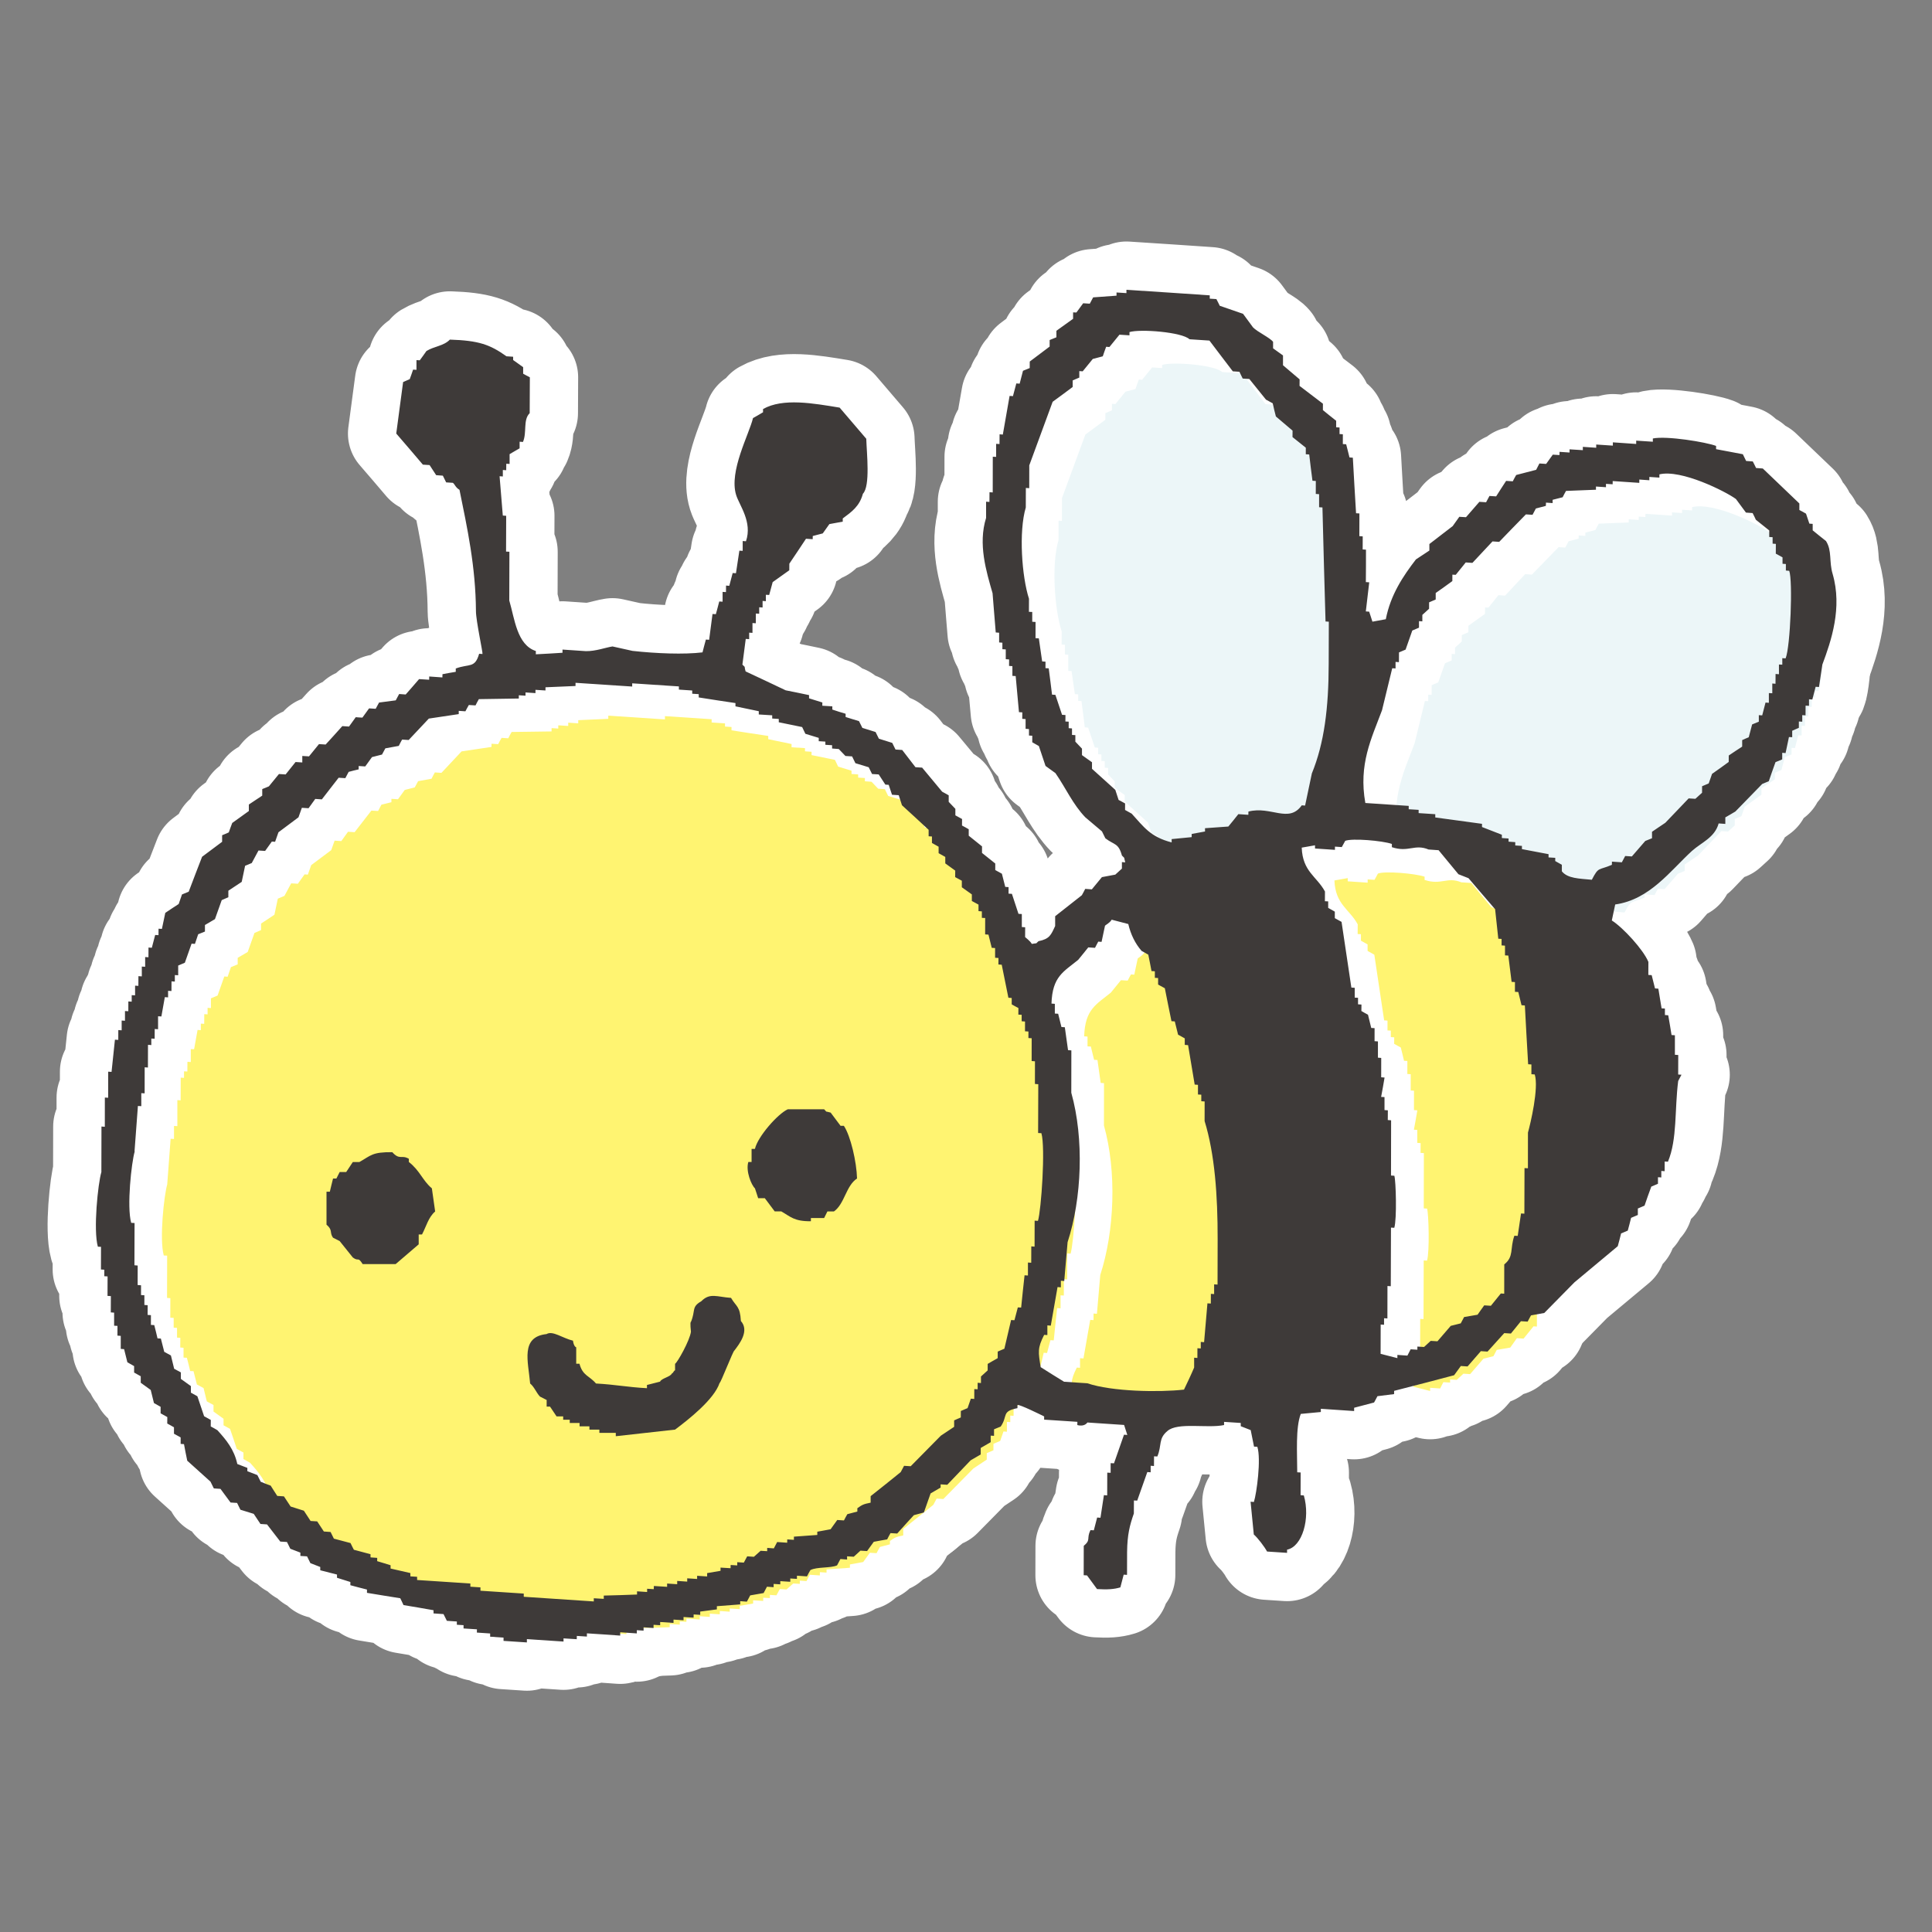
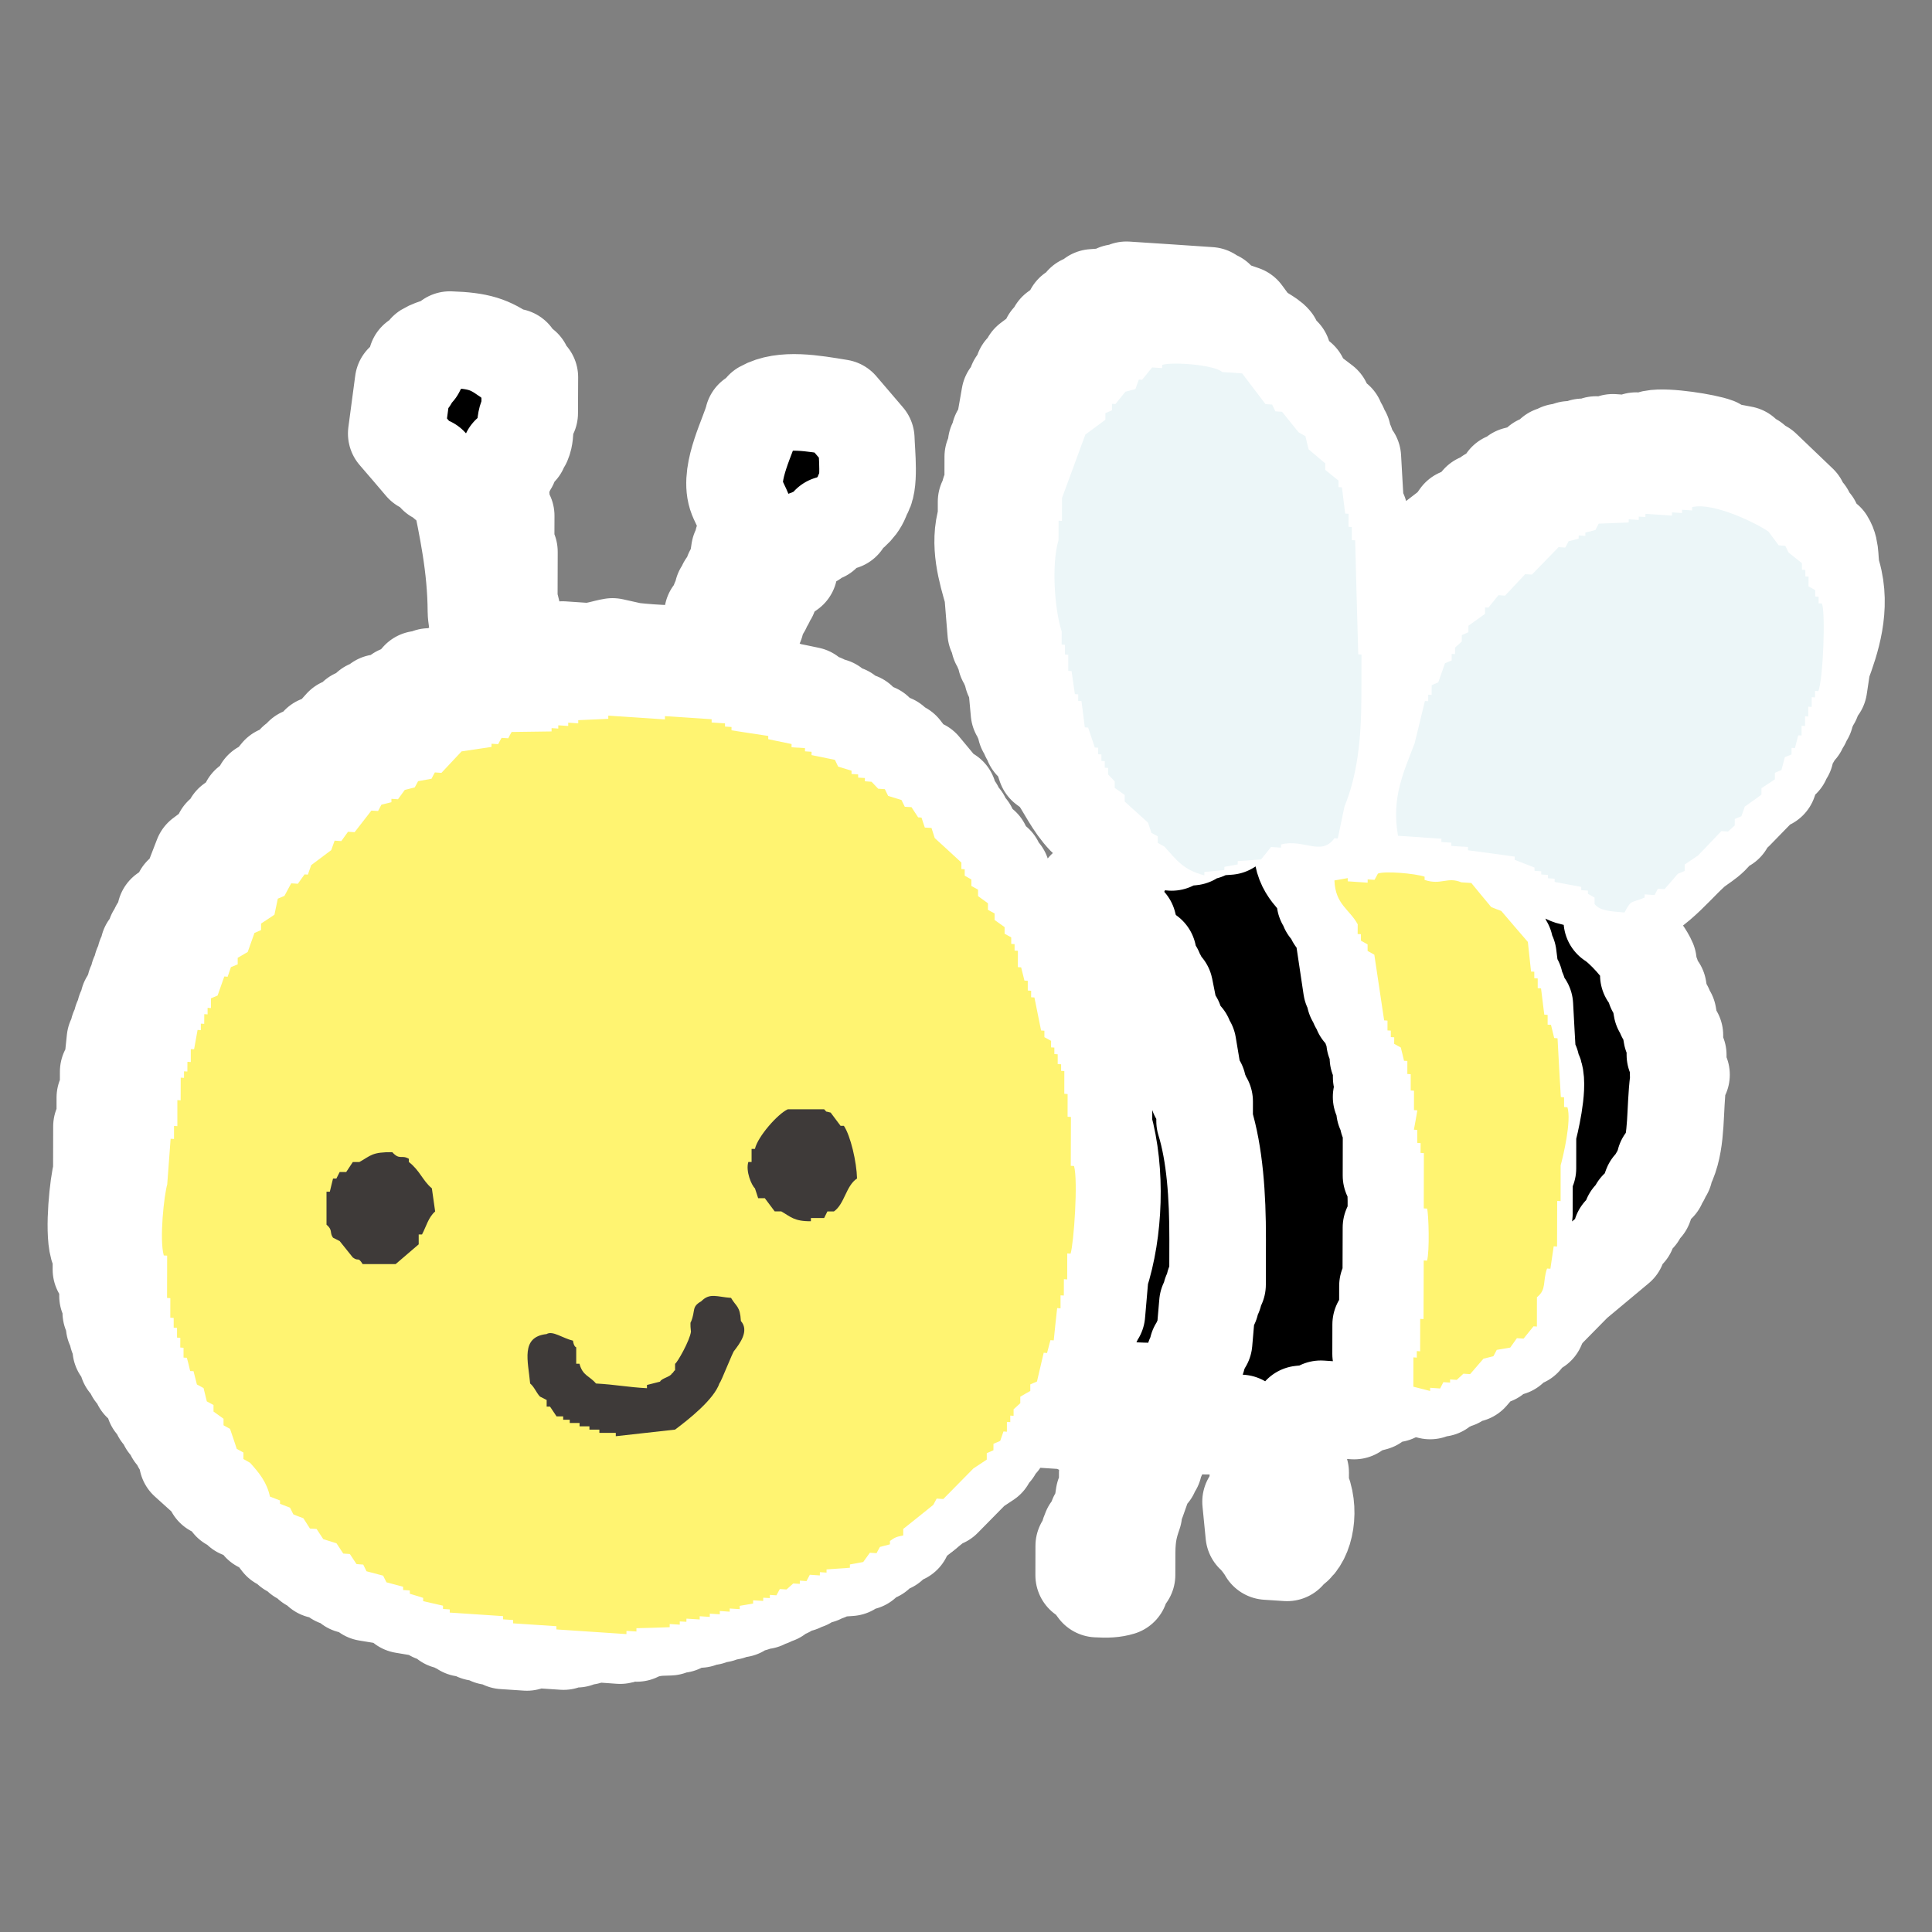
<svg xmlns="http://www.w3.org/2000/svg" id="_レイヤー_1のコピー_4" width="600" height="600" viewBox="0 0 600 600">
  <rect x="0" y="0" width="600" height="600" fill="#808080" stroke="none" />
  <defs>
    <style>.cls-1{stroke:#fff;stroke-linecap:round;stroke-linejoin:round;stroke-width:30px;}.cls-1,.cls-2,.cls-3,.cls-4{fill-rule:evenodd;}.cls-2{fill:#3e3a39;}.cls-2,.cls-3,.cls-4{stroke-width:0px;}.cls-3{fill:#ecf6f8;}.cls-4{fill:#fff471;}</style>
  </defs>
-   <path class="cls-1" d="M439.38,230.62c1.05-4.32,2.1-8.6,3.14-12.91.35.01.7.04,1.03.06v-2.03c.35.01.7.05,1.05.07,0-.99.02-2.01.02-3.02.68-.31,1.35-.58,2.05-.88.7-1.99,1.38-3.92,2.08-5.92.7-.28,1.39-.58,2.08-.89v-2.03c.36.04.7.07,1.04.08v-2.02l2.09-1.9c0-.65.01-1.33.01-1.99.66-.3,1.38-.61,2.05-.89v-2.01c1.73-1.21,3.44-2.45,5.17-3.7.01-.66.01-1.34.01-2.01.37.02.72.04,1.04.07,1.04-1.3,2.07-2.57,3.11-3.86.68.06,1.39.09,2.06.14,2.09-2.21,4.18-4.45,6.25-6.67.7.06,1.38.09,2.08.14,2.74-2.85,5.52-5.7,8.29-8.53.68.04,1.38.08,2.07.14.34-.67.7-1.31,1.04-1.96,1.01-.28,2.04-.53,3.09-.81.04-.34.04-.68.04-1.01.69.06,1.39.09,2.07.15v-1.03c1.03-.27,2.07-.53,3.11-.78.33-.68.69-1.32,1.05-1.99,3.11-.12,6.18-.23,9.31-.37v-.99c1.03.08,2.06.13,3.11.21v-1.04c.68.04,1.38.09,2.07.13,0-.33.02-.65.02-.99,2.77.18,5.51.35,8.25.55v-1.01c1.05.08,2.09.13,3.12.21v-1.02c1.04.07,2.08.13,3.12.21v-1.03c6.77-1.63,20.6,5.33,23.77,7.66,1.04,1.39,2.09,2.82,3.11,4.21.69.06,1.38.09,2.06.15.36.71.7,1.39,1.02,2.09,1.4,1.09,2.76,2.19,4.15,3.31v2.03c.36.02.68.03,1.05.05v2.01c.34.05.68.07,1.01.08,0,1.02-.02,2.01-.02,3.03.7.36,1.38.77,2.09,1.16v1.98c.34.02.68.06,1.04.08v2.03c.34.01.69.04,1.04.07,1.16,3.04.37,23.55-1.12,27.2-.35-.01-.7-.06-1.03-.07v2.03c-.36-.02-.71-.04-1.04-.06v3.02c-.35-.04-.69-.05-1.05-.08,0,1,0,2.02-.02,3.05-.33-.02-.68-.05-1-.08v3.02c-.39-.01-.7-.04-1.06-.06v3.02c-.34-.01-.68-.05-1.04-.06-.35,1.33-.69,2.65-1.03,3.98-.37-.05-.7-.06-1.05-.07v2.03c-.68.26-1.38.59-2.08.84-.34,1.32-.7,2.66-1.05,3.98-.68.29-1.36.57-2.04.89v2.02c-1.39.92-2.79,1.82-4.17,2.76,0,.66,0,1.34-.01,2.01-1.72,1.26-3.45,2.5-5.17,3.7-.34.99-.7,1.97-1.05,2.98-.67.27-1.37.57-2.06.86-.01.67-.01,1.33-.01,2.02l-2.08,1.89c-.7-.06-1.38-.11-2.08-.14-2.39,2.55-4.85,5.07-7.25,7.59-1.38.94-2.77,1.84-4.13,2.78v2.01c-.74.29-1.43.58-2.09.85-1.39,1.61-2.77,3.22-4.17,4.8-.68-.06-1.36-.09-2.06-.13-.34.63-.68,1.29-1.04,1.96-1-.08-2.04-.14-3.07-.21,0,.31-.02.64-.02.99-4.25,1.83-4.06.46-6.24,4.64-3.94-.38-7.5-.38-9.3-2.61v-2.03c-.68-.37-1.39-.77-2.07-1.17,0-.34.01-.68.01-.99-.69-.05-1.36-.08-2.08-.14v-1.01c-2.73-.52-5.5-1-8.27-1.55v-1c-.68-.04-1.39-.09-2.07-.13v-1.04c-.7-.06-1.4-.08-2.08-.14v-.99c-.69-.05-1.36-.09-2.08-.14v-1.02c-2.05-.79-4.12-1.6-6.17-2.4v-1c-4.84-.67-9.68-1.34-14.51-1.97v-1.01c-1.72-.12-3.43-.23-5.17-.34v-1.01c-1.04-.06-2.09-.13-3.08-.19v-1.04c-4.51-.3-8.99-.59-13.47-.9-2.15-12.04,1.88-19.98,5.23-28.94Z" />
  <path class="cls-1" d="M357.55,258.58c-.34-1.04-.68-2.09-1.02-3.1-2.43-2.17-4.83-4.38-7.24-6.54v-2.04c-1.05-.75-2.06-1.48-3.11-2.22v-2.01l-2.06-2.17v-2.03c-.34-.01-.69-.04-1.04-.05v-2.03c-.33-.02-.69-.06-1.03-.08v-2.01c-.34-.02-.7-.04-1.01-.06,0-.68.02-1.33.02-2.02-.36-.02-.71-.05-1.06-.07-.68-2.07-1.39-4.13-2.07-6.19-.34-.01-.69-.06-1.04-.07-.34-2.72-.65-5.42-1.03-8.17-.34-.01-.69-.04-1.02-.05,0-.68,0-1.37.01-2.02-.33-.01-.69-.06-1.04-.08-.33-2.38-.66-4.75-1.03-7.16-.34-.02-.69-.05-1.03-.06.01-1.67.01-3.36.01-5.02-.34-.01-.7-.05-1.03-.08v-3.02c-.35-.01-.7-.04-1.03-.06,0-1.38.02-2.71.02-4.05-2.22-6.85-3.23-20.88-.99-28.36,0-2.03.02-4.04.02-6.06.33.02.68.05,1.05.08,0-2.37,0-4.73.01-7.1,2.42-6.56,4.83-13.12,7.26-19.73,2.07-1.53,4.18-3.06,6.22-4.6v-2.04c.7-.31,1.38-.59,2.05-.89v-2.01c.37.02.71.06,1.05.08,1.04-1.29,2.09-2.56,3.13-3.85,1.05-.27,2.07-.54,3.11-.82.34-.98.66-1.96,1.05-2.95.31.02.68.04,1.01.07,1.05-1.29,2.1-2.56,3.12-3.83,1.04.06,2.08.12,3.11.2v-.99c3.37-1.02,16.31,0,18.65,2.22,2.09.14,4.13.26,6.19.42,2.43,3.17,4.81,6.36,7.26,9.55.68.06,1.35.09,2.05.13.34.72.69,1.41,1.01,2.11.69.04,1.39.09,2.07.13,1.73,2.13,3.46,4.27,5.17,6.41.7.38,1.39.76,2.09,1.16.29,1.35.65,2.72.99,4.09,1.73,1.48,3.47,2.93,5.18,4.39,0,.67-.02,1.34-.02,2,1.39,1.13,2.75,2.22,4.13,3.32v2.03c.38.02.69.03,1.06.07.32,2.71.66,5.44,1.01,8.15.35.02.69.06,1.04.07,0,1.34,0,2.7-.01,4.03.32.02.69.04,1.03.08v4.05c.32.02.68.04,1.04.07.29,11.79.62,23.6.96,35.41.31.02.7.05,1.01.06-.02,4.4-.02,8.77-.04,13.14-.02,13.67-1.38,24.61-5.23,34.01-.7,3.33-1.41,6.63-2.1,9.97-.35-.01-.68-.04-1.03-.08-4.06,5.71-9.54.12-16.57,1.94-.02.34-.02.68-.02,1-1.05-.06-2.07-.13-3.11-.21-1.04,1.3-2.04,2.58-3.11,3.87-2.4.16-4.82.35-7.24.52v1.02c-1.38.23-2.77.48-4.13.75,0,.33-.02.66-.02.99-2.07.2-4.13.42-6.21.61v1.04c-6.63-1.69-8.69-4.86-12.41-8.93-.68-.38-1.38-.78-2.07-1.16,0-.65,0-1.34.01-2.02-.68-.36-1.35-.76-2.07-1.12Z" />
  <path class="cls-1" d="M424.78,273.11c.72.04,1.4.09,2.09.13.39-.66.7-1.3,1.06-1.94,2.14-.86,11.52-.05,14.49.96v1.01c5.17,1.72,7.04-1.09,11.4.74,1.01.08,2.05.15,3.11.21,2.05,2.49,4.1,5.01,6.17,7.47,1.04.42,2.06.83,3.13,1.21,2.72,3.21,5.49,6.42,8.26,9.63.31,3.05.65,6.1.99,9.19.34.01.7.03,1.01.06v2.01c.36.03.71.06,1.06.07v3.02c.33.02.68.05,1.03.06.36,2.73.66,5.49,1.01,8.17.34.01.68.05,1.04.07v3.04c.34.01.68.04,1.04.05.34,1.4.65,2.74,1,4.1.33.02.7.05,1.04.08.33,6.09.65,12.18,1.02,18.25.31.05.68.06,1.01.07v3.03c.34.01.7.04,1.04.07,1.31,4.21-1.34,15.33-2.11,18.06,0,3.69-.01,7.39-.01,11.08-.39-.01-.71-.04-1.06-.05-.01,4.71-.01,9.43-.04,14.16-.34-.05-.71-.06-1.04-.08-.36,2.35-.67,4.67-1.03,6.98-.36-.02-.69-.05-1.04-.06-1.42,4.06-.07,6.49-3.14,8.9,0,3.06,0,6.06-.01,9.11-.35-.02-.7-.06-1.05-.07-1.03,1.28-2.06,2.53-3.09,3.82-.69-.03-1.39-.08-2.07-.14-.72.98-1.39,1.95-2.07,2.92-1.41.22-2.79.48-4.18.71-.33.66-.68,1.31-1.04,1.96-1.04.27-2.06.55-3.1.78-1.37,1.61-2.74,3.2-4.13,4.79-.69-.04-1.39-.09-2.09-.13l-2.07,1.92c-.68-.06-1.38-.09-2.07-.13v.97c-.7-.04-1.38-.07-2.09-.13-.33.67-.68,1.3-1,1.96-1.05-.08-2.08-.15-3.11-.21v.99c-1.72-.42-3.46-.88-5.21-1.33,0-3.01.02-6.06.02-9.11.37.04.71.06,1.05.08v-2.03c.34.01.7.06,1.04.07.02-3.37.02-6.73.02-10.08.35.01.68.04,1.03.07.02-6.06.04-12.15.06-18.21.35.02.69.05,1.03.06.83-2.8.51-14.47.02-16.16-.34-.01-.68-.03-1.04-.07.02-5.72.04-11.44.04-17.16-.35-.03-.67-.06-1.03-.07.02-1,.02-2.02.02-3.04-.34-.01-.7-.06-1.04-.07v-4.03c-.34-.02-.68-.04-1.05-.06.4-2.01.72-4,1.07-6.01-.35-.02-.68-.04-1.05-.08,0-2.03.01-4.01.01-6.02-.31-.04-.68-.05-1.02-.07v-5.05c-.34-.02-.7-.06-1.05-.08.01-1.35.01-2.68.01-4.04-.32-.02-.65-.04-1.04-.06-.31-1.38-.66-2.77-1-4.12-.7-.35-1.38-.77-2.06-1.14.02-.68.02-1.35.02-2.02-.39-.01-.71-.04-1.06-.07v-2.01c-.33-.02-.71-.05-1.03-.06v-3.05c-.36-.05-.7-.06-1.04-.08-1-6.79-2.03-13.59-3.05-20.39-.69-.4-1.37-.77-2.09-1.17v-2.02c-.68-.37-1.37-.77-2.07-1.17v-2.01c-.31-.02-.69-.03-1.02-.05.02-1.02.02-2.01.02-3.01-2.56-4.73-6.95-6.14-7.23-13.63,1.39-.22,2.74-.49,4.13-.73v1c2.08.13,4.13.27,6.19.42v-1.01Z" />
  <path class="cls-1" d="M335.42,424.81v-3.01c.39.05.7.06,1.06.08.71-4.01,1.4-8.02,2.1-11.98.36.04.7.05,1.03.07v-2.04c.34.02.7.05,1.05.08.33-4.01.7-8.06,1.04-12.06,4.42-13.57,5.16-32.11,1.14-46.41,0-4.38.02-8.74.02-13.15-.34-.02-.7-.06-1.03-.08-.33-2.35-.68-4.74-1-7.1-.36-.05-.71-.06-1.05-.07-.34-1.38-.66-2.73-1.01-4.13-.35-.02-.68-.04-1.03-.05v-3.04c-.35-.05-.7-.06-1.04-.07.26-8.44,3.77-9.9,8.29-13.59,1.06-1.27,2.09-2.58,3.13-3.85.69.04,1.39.09,2.09.13.34-.6.65-1.3,1.02-1.92.35.02.69.04,1.03.07.36-1.67.7-3.33,1.07-5.02.12-.19,1.52-.88,2.07-1.86,1.72.44,3.45.9,5.16,1.35.77,3.29,2.18,6.1,4.13,8.33.68.42,1.38.78,2.08,1.17.34,1.71.7,3.41,1.01,5.1.33.02.68.04,1.04.07v2.03c.34.02.68.05,1.01.06v2.04c.71.36,1.39.74,2.09,1.13.68,3.41,1.36,6.83,2.05,10.24.34.01.67.05,1.03.06.34,1.39.67,2.74,1.02,4.12.68.37,1.38.75,2.08,1.14v2.03c.33.02.68.06,1.03.08.68,4.04,1.35,8.16,2.05,12.24.32.02.68.06,1.02.08v3.01c.34.01.69.04,1.03.05v2.04c.34.04.7.06,1.04.07-.01,2.01-.01,4.04-.01,6.08,3.17,10.25,4.08,23.13,4.05,36.64-.01,4.7-.01,9.42-.04,14.15-.35-.05-.68-.06-1.05-.07v3.02c-.34-.02-.68-.03-1.01-.07,0,1-.02,2.01-.02,3-.34-.01-.69-.03-1.05-.06-.32,4.03-.68,8.03-1.04,12.06-.34-.02-.69-.04-1.03-.08v2.02c-.34-.02-.7-.04-1.04-.05-.01,1-.01,2.02-.01,3.02-.35-.02-.7-.06-1.02-.08v3.03c-.82,1.97-2.24,4.98-3.15,6.87-7.69.87-22.42.62-30.02-1.98-2.42-.15-4.83-.32-7.21-.47-2.45-1.48-4.85-2.99-7.27-4.53-.75-4.68-1.03-5.91,1.07-10.03.34.02.68.03,1.02.06Z" />
  <path class="cls-1" d="M51.94,367.72c.36-4.68.69-9.39,1.05-14.07.36.01.69.03,1.05.07v-4.05c.31.02.69.05,1.04.06,0-2.67,0-5.37,0-8.08.34.03.69.06,1.02.07.02-2.34.02-4.71.02-7.05.35.01.71.04,1.03.07v-2.03c.35.02.7.05,1.04.06.02-1,.02-2.01.02-3.02.35.01.69.05,1.04.07v-4.02c.35.01.71.04,1.03.05.37-1.99.71-3.98,1.08-6,.34.02.68.06,1.01.08v-2.03c.37.01.7.04,1.05.06,0-1,.02-2.02.02-3.01.34.04.68.05,1.03.07v-2.03c.36.02.69.04,1.04.07v-3.02c.68-.3,1.35-.57,2.06-.86.7-2,1.39-3.95,2.09-5.93.34.02.68.07,1.04.08.34-.98.69-2,1.02-2.99.71-.28,1.41-.58,2.1-.85v-2.03c1.03-.62,2.08-1.23,3.11-1.82.68-1.97,1.4-3.93,2.1-5.91.66-.3,1.35-.58,2.05-.89v-2.03c1.38-.9,2.77-1.8,4.15-2.74.35-1.66.71-3.33,1.05-4.99.69-.28,1.38-.58,2.06-.86.68-1.3,1.41-2.62,2.09-3.89.7.02,1.38.08,2.07.13.7-1,1.38-1.94,2.09-2.92.33.04.68.06,1.02.08.36-1,.7-2,1.04-2.95,2.09-1.55,4.16-3.1,6.22-4.66.36-.97.7-1.97,1.05-2.94.68.03,1.38.09,2.08.13.68-.96,1.39-1.95,2.08-2.89.7.04,1.36.07,2.05.13,1.75-2.22,3.46-4.49,5.21-6.71.68.03,1.4.09,2.08.13.35-.66.68-1.3,1.03-1.96,1.04-.28,2.07-.53,3.11-.78v-1.04c.68.05,1.37.09,2.04.13.72-.96,1.4-1.92,2.1-2.89,1.01-.24,2.05-.5,3.11-.79.36-.65.69-1.27,1.04-1.93,1.38-.27,2.77-.49,4.17-.76.31-.68.68-1.29,1.03-1.96.68.05,1.37.1,2.04.14,2.08-2.21,4.17-4.42,6.26-6.67,3.11-.47,6.19-.91,9.29-1.39v-.99c.69.04,1.39.09,2.07.13.36-.68.68-1.31,1.07-1.95.68.04,1.37.07,2.07.13.31-.66.68-1.32,1.04-1.96,4.12-.06,8.28-.11,12.41-.17v-1.03c.68.04,1.35.09,2.08.14v-1.01c1.03.07,2.04.15,3.09.2v-1.02c1.04.08,2.06.14,3.11.21v-.99c3.11-.14,6.23-.27,9.33-.41v-.99c5.87.37,11.72.77,17.6,1.17v-1.02c4.82.33,9.67.64,14.5.96v1.01c1.38.09,2.75.19,4.15.28v.99c.68.04,1.35.09,2.02.13v1.03c3.83.62,7.61,1.18,11.41,1.75v1.01c2.41.51,4.86,1.01,7.24,1.5v1.01c1.39.08,2.76.18,4.17.27v.99c.68.06,1.37.09,2.04.14v1.03c2.43.49,4.83.98,7.26,1.48.33.7.65,1.38,1,2.1,1.37.41,2.76.84,4.15,1.27v1.01c.68.04,1.38.09,2.06.14v.99c.71.05,1.4.1,2.09.13v1.01c.7.06,1.39.09,2.07.15l2.06,2.16c.68.04,1.38.1,2.07.14.35.67.66,1.38,1.03,2.1,1.36.41,2.75.83,4.13,1.26.34.69.69,1.41,1.04,2.11.69.02,1.37.08,2.07.12.68,1.06,1.39,2.11,2.07,3.16.34.04.7.06,1.04.07.36,1.03.65,2.03,1.03,3.1.68.03,1.35.09,2.08.13.31,1.04.68,2.05,1,3.13,2.78,2.51,5.52,5.08,8.28,7.61v2.02c.35.01.66.03,1.03.06v2c.69.41,1.36.78,2.07,1.18v2.01c.68.37,1.38.76,2.07,1.15v2c1.01.75,2.06,1.5,3.09,2.24,0,.68-.02,1.34-.02,2.02.7.4,1.39.77,2.07,1.13v2.02c1.03.76,2.08,1.5,3.11,2.22v2.05c.7.37,1.38.77,2.06,1.14v2.02c.34.01.68.05,1.04.07v2.01c.33.02.7.05,1.03.06,0,1.71,0,3.39-.01,5.08.31.04.68.06,1.02.07.34,1.38.68,2.71,1.02,4.1.34.02.71.05,1.04.07v3.02c.35.03.7.06,1.05.08-.02.68-.02,1.35-.02,2.01.35.02.7.04,1.03.07.71,3.41,1.36,6.82,2.07,10.25.35.02.68.05,1.03.08v2c.68.38,1.38.77,2.08,1.14,0,.7,0,1.35-.02,2.03.34.01.68.04,1.03.06v2.01c.33.03.7.06,1.04.07v3.05c.34.01.68.02,1.06.06v2.04c.31.01.68.04,1,.06-.01,2.36-.01,4.72-.01,7.06.34.02.7.06,1.03.08,0,2.37-.01,4.7-.01,7.05.34.02.69.04,1.04.07-.02,5.08-.02,10.12-.05,15.17.36.02.7.03,1.01.06,1.3,4.53-.06,23.91-1.07,27.22-.33-.04-.69-.06-1.03-.07,0,2.66-.02,5.37-.02,8.07-.33-.01-.69-.06-1.03-.07,0,1.71,0,3.39-.02,5.07-.34-.01-.7-.02-1.02-.05v4.03c-.37-.04-.71-.07-1.05-.08-.36,3.35-.74,6.71-1.06,10.03-.35-.01-.69-.04-1.03-.06-.36,1.32-.71,2.65-1.05,3.99-.36-.02-.7-.04-1.04-.08-.68,2.98-1.41,5.97-2.09,8.93-.7.33-1.38.57-2.07.89v2.04c-1.06.57-2.09,1.19-3.11,1.79,0,.68,0,1.36,0,2.01l-2.08,1.9v2.02c-.35-.02-.7-.05-1.03-.07v2.02c-.36-.02-.7-.05-1.04-.06-.01,1.01-.01,2.03-.01,3.05-.36-.05-.68-.06-1.06-.08-.34,1-.68,1.97-1.02,2.94-.7.29-1.39.6-2.09.89,0,.68,0,1.34-.01,2.01-.68.29-1.38.58-2.07.9v2c-1.38.94-2.77,1.84-4.15,2.75-3.13,3.17-6.22,6.33-9.35,9.49-.68-.05-1.35-.07-2.06-.13-.35.63-.71,1.3-1.05,1.95-3.08,2.5-6.2,4.98-9.33,7.47v2.01c-2.31.47-2.62.66-4.13,1.73v1.04c-1.04.27-2.08.53-3.1.81-.36.64-.73,1.28-1.05,1.94-.69-.04-1.4-.1-2.08-.13-.68.93-1.38,1.94-2.07,2.87-1.37.28-2.76.51-4.13.76v1.03c-2.43.15-4.85.33-7.26.51v.99c-.69-.02-1.38-.07-2.06-.13,0,.35,0,.68-.02,1.01-1.04-.05-2.08-.13-3.11-.21-.34.66-.68,1.33-1.04,1.97-.69-.05-1.37-.08-2.07-.14v1c-.68-.02-1.39-.06-2.04-.12l-2.09,1.86c-.69-.04-1.37-.09-2.08-.13-.34.65-.68,1.29-1.05,1.95-.66-.03-1.34-.08-2.04-.13v.99c-.7-.06-1.38-.08-2.06-.12-.02.33-.02.67-.02,1-1.05-.06-2.07-.13-3.12-.19v.99c-1.39.27-2.77.49-4.16.72v1.03c-1.01-.07-2.05-.13-3.11-.2v.99c-1-.06-2.05-.13-3.08-.21v1.02c-1.04-.05-2.07-.13-3.11-.2v1.01c-1.04-.06-2.07-.14-3.13-.21v1.01c-1.37-.08-2.74-.17-4.11-.26,0,.3-.03.65-.03.98-.71-.04-1.36-.08-2.05-.11v1c-1.04-.07-2.08-.15-3.13-.2v.99c-3.45.12-6.88.24-10.33.31v1.02c-1.05-.05-2.08-.13-3.1-.19v1c-7.26-.49-14.51-.96-21.75-1.45v-1c-4.5-.28-8.98-.57-13.45-.89v-1.03c-1.03-.06-2.07-.14-3.13-.21v-1c-5.49-.36-11.04-.74-16.55-1.1v-.99c-.7-.04-1.38-.09-2.09-.13v-1.02c-2.07-.48-4.09-.95-6.16-1.41v-1.02c-1.39-.43-2.76-.88-4.15-1.28v-1.02c-.7-.06-1.39-.09-2.07-.15v-1c-1.74-.47-3.47-.91-5.17-1.38-.36-.66-.7-1.39-1.04-2.07-1.7-.46-3.45-.92-5.17-1.36-.34-.69-.68-1.38-1.01-2.07-.7-.06-1.38-.11-2.09-.16-.68-1.05-1.38-2.08-2.07-3.13-.68-.05-1.38-.1-2.05-.14-.71-1.07-1.39-2.12-2.09-3.18-1.38-.44-2.73-.85-4.11-1.29-.68-1.04-1.37-2.12-2.08-3.17-.68-.06-1.35-.09-2.06-.13-.68-1.08-1.38-2.12-2.05-3.2-1.05-.39-2.08-.77-3.1-1.2-.34-.7-.7-1.38-1.04-2.08-1.04-.41-2.07-.81-3.11-1.2v-1.04c-1.04-.4-2.06-.78-3.12-1.2-.98-4.54-3.47-7.5-6.18-10.5-.68-.4-1.39-.8-2.07-1.17,0-.68,0-1.34.02-2.01-.7-.37-1.39-.77-2.08-1.14-.69-2.07-1.36-4.14-2.09-6.21-.68-.37-1.36-.75-2.02-1.12v-2.03c-1.04-.75-2.08-1.49-3.11-2.23v-2.03c-.7-.4-1.4-.77-2.08-1.13-.34-1.37-.68-2.75-1.01-4.13-.68-.37-1.39-.74-2.07-1.12-.36-1.38-.69-2.73-1.05-4.13-.32-.01-.68-.02-1.04-.04-.31-1.38-.65-2.73-1.02-4.12-.34-.02-.69-.04-1.04-.06v-3.05c-.31-.04-.68-.06-1.02-.08,0-.99.02-2.01.02-3-.35-.02-.68-.05-1.02-.08v-3.02c-.35-.01-.72-.05-1.04-.06v-3.04c-.36-.02-.69-.05-1.05-.06.01-2.04.01-4.05.01-6.07-.33-.01-.68-.04-1.02-.07.02-4.36.02-8.77.03-13.13-.35-.01-.69-.04-1.05-.06-1.4-5.04.08-18.73,1.1-22.17Z" />
  <path class="cls-1" d="M31.37,387.17c-.02,2.36-.02,4.7-.02,7.08.33.01.68.06,1.04.07v2.02c.32.01.68.02,1.02.06-.02,2.02-.02,4.04-.02,6.05.36.04.7.06,1.04.07,0,1.7-.02,3.38-.02,5.06.34.01.71.06,1.03.07v4.06c.37.02.7.04,1.04.06,0,1.02,0,2.01-.01,3.02.35.02.71.06,1.03.08v4.04c.36.02.7.04,1.04.08.36,1.35.68,2.73,1.02,4.08.7.4,1.39.78,2.09,1.19v2c.68.4,1.38.75,2.06,1.15v2.02c1.04.74,2.04,1.47,3.1,2.24.31,1.35.68,2.73,1,4.06.7.41,1.4.79,2.07,1.17v2.02c.7.39,1.4.76,2.08,1.16-.02.65-.02,1.33-.02,2.01.7.36,1.4.78,2.09,1.17v2c.68.37,1.36.77,2.07,1.14v2.02c.33.01.68.06,1.04.07.31,1.71.65,3.42,1.01,5.14,2.41,2.18,4.82,4.36,7.22,6.51.35.72.68,1.39,1.04,2.1.68.04,1.38.09,2.06.14,1.06,1.42,2.08,2.82,3.13,4.24.68.05,1.35.09,2.03.13.35.7.69,1.4,1.04,2.11,1.39.43,2.75.83,4.13,1.28.7,1.07,1.38,2.1,2.09,3.14.65.06,1.35.1,2.04.14,1.38,1.77,2.76,3.54,4.12,5.33.7.05,1.4.09,2.07.13.36.71.72,1.41,1.04,2.1,1.04.4,2.07.79,3.13,1.2v1.03c.68.04,1.36.09,2.07.13.33.69.68,1.39,1.04,2.11,1.03.39,2.02.78,3.06,1.19v1.02c1.75.44,3.47.9,5.2,1.33v1c1.39.46,2.74.89,4.15,1.31v1c1.73.48,3.43.91,5.16,1.35v1.02c3.44.59,6.89,1.12,10.34,1.68.33.71.69,1.38,1,2.12,3.13.53,6.22,1.03,9.33,1.6v.99c1.05.08,2.08.15,3.1.21.34.7.71,1.41,1.04,2.09,1.04.05,2.07.13,3.1.21v1.01c.7.04,1.4.08,2.08.13v1.02c1.39.09,2.77.19,4.16.27-.02.33-.02.67-.02,1.01,1.37.09,2.74.2,4.12.28v1c1.4.09,2.77.19,4.16.28v1.02c2.43.15,4.82.3,7.25.48v-1.03c3.79.24,7.58.51,11.38.76v-.99c1.37.08,2.75.19,4.11.26,0-.34,0-.68.02-1.02,1.05.08,2.09.15,3.13.2v-1c3.44.22,6.9.44,10.34.7v-1.03c1.73.11,3.46.22,5.16.35v-1c.7.03,1.38.09,2.1.14v-1.03c1.03.08,2.05.14,3.1.21v-.99c.68.04,1.38.08,2.05.13v-1c1.39.09,2.76.2,4.15.28v-1.03c1.04.06,2.07.13,3.11.21v-1.01c1.03.06,2.06.13,3.12.2.02-.34.02-.63.02-1,.68.05,1.35.07,2.04.13v-1.02c1.74-.22,3.44-.43,5.17-.68v-.99c2.42-.19,4.85-.36,7.25-.56v-1c.7.06,1.39.09,2.07.15.34-.66.71-1.3,1.04-1.95,1.39-.25,2.78-.49,4.16-.72.36-.68.7-1.32,1.04-1.97.69.06,1.37.09,2.07.15v-1.02c.69.04,1.37.08,2.07.13v-.99c1.04.07,2.07.13,3.1.2v-1.03c.7.03,1.39.08,2.07.13v-.99c1.05.07,2.07.13,3.12.21.33-.66.68-1.32,1.06-1.96,2.07-1.05,6.25-.55,8.28-1.46.34-.66.68-1.33,1.04-1.97.68.06,1.37.1,2.07.16v-1c.68.04,1.37.08,2.07.13l2.08-1.89c.68.05,1.37.1,2.06.13.7-.96,1.41-1.94,2.08-2.88,1.39-.28,2.77-.5,4.16-.75.35-.67.66-1.32,1.04-1.95.68.04,1.35.09,2.08.13,1.7-1.93,3.45-3.81,5.17-5.7,1.04-.29,2.07-.57,3.11-.84.7-1.95,1.39-3.92,2.09-5.92,1.04-.58,2.09-1.19,3.11-1.81v-1c.69.05,1.36.08,2.06.13,2.41-2.55,4.86-5.09,7.26-7.59,1.05-.6,2.09-1.2,3.13-1.82v-2.02c1.03-.62,2.08-1.22,3.1-1.8v-2.03c.34.02.72.04,1.04.06v-2.03c.69-.27,1.39-.55,2.07-.85,2.3-3.33.15-4.72,5.2-5.72v-.99c.67-.21,7.1,2.97,8.29,3.56v1c3.46.23,6.9.47,10.32.68,0,.35,0,.68-.02,1,2.28.64,3.13-.79,3.13-.79,3.82.26,7.6.5,11.4.76.33,1.01.66,2.07,1,3.11-.34-.05-.68-.06-1.03-.08-1.04,2.95-2.08,5.94-3.11,8.89-.36-.02-.72-.05-1.04-.06v3c-.36-.01-.69-.04-1.05-.05,0,2.37-.02,4.72-.02,7.07-.34-.02-.69-.06-1.02-.08-.37,2.36-.72,4.68-1.07,7.02-.34-.04-.68-.06-1.03-.07-.36,1.34-.68,2.63-1.03,3.97-.35-.02-.69-.04-1.05-.06-1.31,2.71.23,2.97-2.08,4.89,0,3.05-.02,6.08-.02,9.11.35.04.7.05,1.04.07,1.03,1.41,2.09,2.82,3.11,4.24,3.19.2,5.32.06,7.24-.53.35-1.3.7-2.64,1.03-3.95.36.01.7.04,1.04.07,0-2.36.02-4.72.02-7.09.06-5.46.83-8.33,2.1-11.98.02-1.34.02-2.69.02-4.04.34.01.68.04,1.02.05,1.05-2.93,2.1-5.91,3.14-8.87.34.04.7.04,1.04.07v-2.03c.31.02.66.04,1.03.08,0-1,0-2.02.02-3.01.33.02.68.04,1.02.05,1.47-3.5.24-5.49,3.11-7.89,3.17-2.85,12.47-.77,17.62-1.87v-.99c1.74.12,3.46.22,5.18.34v1.01c1,.41,2.07.82,3.09,1.21.36,1.71.68,3.41,1.03,5.13.35.01.69.02,1.03.05,1.22,3.84-.21,14.41-1.07,17.14-.34-.04-.68-.06-1.03-.08.35,3.39.68,6.77,1,10.17,1.26,1.09,3.32,3.82,4.12,5.3,2.08.14,4.16.28,6.21.41v-.99c4.7-.92,7.28-9.61,5.21-16.84-.34-.02-.68-.04-1.01-.08.02-2.35.02-4.7.02-7.05-.37-.01-.7-.04-1.06-.06-.01-5.94-.55-13.89,1.1-18.13,2.07-.19,4.16-.37,6.23-.59v-1c3.43.22,6.88.45,10.34.7v-1.02c2.09-.55,4.13-1.08,6.19-1.63.35-.66.71-1.26,1.05-1.96,1.73-.21,3.46-.42,5.17-.65,0-.34,0-.68.01-1.01,6.21-1.59,12.42-3.2,18.63-4.85.7-.93,1.39-1.91,2.09-2.87.71.04,1.39.09,2.09.14,1.39-1.59,2.73-3.16,4.13-4.75.7.04,1.35.08,2.07.14,1.74-1.94,3.47-3.84,5.19-5.74.68.05,1.4.11,2.07.13,1.04-1.26,2.08-2.58,3.11-3.83.7.04,1.38.09,2.09.13.32-.65.7-1.3,1.04-1.94,1.38-.23,2.77-.5,4.13-.75,3.1-3.16,6.25-6.32,9.35-9.5,4.48-3.72,8.95-7.47,13.46-11.23.36-1.29.72-2.62,1.04-3.97.7-.28,1.39-.59,2.07-.87.36-1.33.72-2.63,1.03-3.97.72-.28,1.43-.58,2.1-.89v-2.01c.69-.28,1.39-.58,2.08-.89.68-1.94,1.35-3.95,2.1-5.91.68-.29,1.36-.58,2.07-.88v-2.03c.31.01.69.02,1.04.07v-2.02c.33.02.68.03,1.03.07,0-1.03.02-2.01.02-3.01.34.01.7.06,1.01.07,2.93-7.03,2.04-16.13,3.18-25.06.34-.65.66-1.31,1.03-1.96-.36-.02-.69-.04-1.03-.06,0-2.02,0-4.03.02-6.06-.36-.04-.68-.06-1.04-.07v-6.06c-.34-.02-.7-.04-1.04-.08-.31-2.03-.68-4.07-1.03-6.13-.33-.02-.68-.06-1.03-.07v-2.02c-.35-.02-.69-.03-1.03-.06-.32-2.05-.7-4.07-1.01-6.11-.36-.02-.7-.06-1.04-.08-.35-1.39-.71-2.74-1.03-4.12-.34-.04-.71-.06-1.04-.07.02-1.33.02-2.68.02-4.04-1.59-3.83-7.87-10.67-11.36-12.87.33-1.66.7-3.32,1.05-4.97,10.78-1.52,17.15-10.53,23.83-16.62,2.94-2.65,7.08-4.12,8.3-8.55.69.06,1.39.09,2.07.15v-2.03c1.05-.6,2.11-1.2,3.12-1.82,2.77-2.84,5.54-5.69,8.33-8.55.66-.28,1.38-.57,2.05-.86.67-1.99,1.38-3.95,2.08-5.92.7-.31,1.38-.58,2.09-.86v-2.04c.34.02.68.06,1.04.08.33-1.67.69-3.34,1.05-4.98.34.02.68.03,1.01.05v-2c.69-.29,1.37-.58,2.07-.91v-1.97c.36.04.7.06,1.05.07v-2.04c.35.01.68.04,1.02.07.02-.99.02-2.01.02-3.02.36.01.69.04,1.06.05v-2.03c.33.04.66.05,1.03.08.35-1.32.68-2.64,1.03-3.96.33.02.7.05,1.04.07.34-2.36.7-4.68,1.05-6.98,2.76-7.38,6.24-17.63,3.19-28.12-1.17-3.89-.14-7.18-2.06-10.22-1.39-1.12-2.79-2.21-4.14-3.33v-2.01c-.35-.02-.7-.04-1.03-.07-.35-1.04-.68-2.06-1.04-3.1-.68-.4-1.36-.78-2.07-1.14v-2.03c-3.77-3.62-7.57-7.24-11.35-10.86-.7-.05-1.39-.09-2.09-.15-.34-.67-.65-1.37-1.02-2.04-.7-.06-1.37-.09-2.07-.15-.34-.71-.69-1.39-1.02-2.09-2.78-.55-5.54-1.03-8.31-1.57v-1.01c-3.11-1.19-15.35-3.2-19.64-2.31v1.01c-1.74-.12-3.47-.22-5.17-.34v1.03c-2.43-.18-4.83-.33-7.25-.5v1.02c-1.73-.11-3.45-.22-5.17-.34v1c-1.39-.09-2.77-.19-4.15-.28v1.03c-1.37-.07-2.76-.16-4.13-.26v.99c-1.02-.07-2.08-.13-3.11-.21-.02.35-.02.68-.02,1-.68-.05-1.37-.1-2.07-.13-.68.97-1.37,1.94-2.07,2.88-.7-.05-1.38-.08-2.09-.14-.33.68-.68,1.33-1.01,1.97-2.06.55-4.15,1.07-6.2,1.61-.37.64-.72,1.28-1.06,1.96-.68-.04-1.39-.09-2.07-.13-1.05,1.58-2.06,3.19-3.1,4.81-.71-.03-1.39-.09-2.07-.13-.35.68-.71,1.29-1.05,1.96-.72-.05-1.4-.11-2.08-.14-1.39,1.6-2.76,3.18-4.16,4.78-.68-.04-1.38-.07-2.07-.13-.68.96-1.36,1.92-2.06,2.89-2.43,1.85-4.85,3.72-7.24,5.57v2.02c-1.41.94-2.79,1.86-4.18,2.76-3.97,5.17-7.87,10.95-9.35,18.57-1.37.27-2.77.5-4.16.76-.31-1.05-.68-2.07-1.01-3.11-.34-.01-.7-.04-1.04-.07.36-2.99.71-6,1.06-9.04-.35-.01-.7-.04-1.05-.07.04-3.35.04-6.71.04-10.07-.35-.04-.7-.05-1.03-.07.02-1.34.02-2.7.02-4.06-.37-.01-.71-.05-1.05-.07,0-2.33,0-4.71.02-7.05-.35-.01-.72-.03-1.04-.06-.36-5.76-.68-11.51-1-17.25-.36-.02-.7-.07-1.04-.08-.35-1.35-.7-2.72-1.03-4.09-.36-.04-.68-.06-1.04-.07,0-1.04.01-2.03.01-3.04-.35-.01-.69-.02-1.03-.06v-2.04c-.35-.01-.7-.04-1.05-.06v-2.03c-1.38-1.1-2.78-2.19-4.12-3.31.01-.64.01-1.32.01-1.99-2.43-1.87-4.82-3.7-7.26-5.53,0-.69,0-1.36.02-2.03-1.72-1.47-3.43-2.92-5.16-4.38v-3.04c-1.03-.75-2.07-1.48-3.08-2.22v-2.01c-.99-1.31-4.83-3.05-6.22-4.48-1.02-1.41-2.07-2.81-3.1-4.22-2.4-.84-4.81-1.68-7.24-2.5-.35-.7-.68-1.41-1.05-2.08-.68-.04-1.35-.09-2.06-.13v-1.03c-8.61-.6-17.26-1.16-25.87-1.72v1.03c-1.03-.07-2.07-.13-3.08-.2v.99c-2.43.19-4.83.34-7.26.53-.34.64-.68,1.28-1.04,1.96-.68-.05-1.34-.1-2.06-.13-.68.93-1.38,1.92-2.1,2.87-.33-.02-.69-.03-1.03-.04v2c-1.73,1.25-3.45,2.47-5.18,3.71v2.03c-.7.27-1.4.56-2.1.85v2.03c-2.07,1.57-4.12,3.08-6.18,4.65-.01.66-.01,1.33-.01,2.02-.71.29-1.39.57-2.09.85-.36,1.31-.7,2.67-1.03,4-.35-.01-.7-.06-1.04-.07-.35,1.32-.71,2.63-1.05,3.95-.36-.05-.68-.06-1.04-.07-.69,3.98-1.39,8.01-2.1,12-.33-.04-.68-.06-1.01-.08,0,1.01,0,2.03-.02,3.02-.36-.01-.69-.04-1.05-.06v4.05c-.32-.01-.7-.03-1.04-.05,0,3.69-.02,7.39-.02,11.09-.33-.04-.68-.06-1-.07,0,1-.02,2.01-.02,3.02-.35-.02-.71-.04-1.04-.08v5.04c-2.54,8.12.04,16.55,2.01,23.39.3,4.07.68,8.15.99,12.19.35.03.69.06,1.05.08v3.02c.34.02.69.04,1.01.08v2.02c.36.02.71.05,1.05.06v3.04c.34.01.68.06,1.04.07-.02.66-.02,1.34-.02,2.02.36.01.68.04,1.04.07v3.02c.34.02.66.04,1.02.06.34,3.74.67,7.48,1.02,11.21.34.02.68.04,1.04.06,0,.68-.02,1.33-.02,2.01.33.03.7.06,1.04.08v3.02c.34.02.68.04,1.05.08v2.01c.33.02.69.03,1.02.06v2.03c.7.4,1.35.77,2.05,1.17.69,2.04,1.36,4.1,2.07,6.18,1.01.74,2.08,1.49,3.08,2.23,3.28,4.74,5.38,9.67,9.29,13.74,1.73,1.48,3.47,2.94,5.16,4.36.34.74.68,1.4,1.05,2.14,2.84,2.17,4.05,1.39,5.15,5.36,1.14,1.22.43.01,1.03,2.11-.35-.04-.69-.05-1.04-.08v2.02l-2.05,1.87c-1.39.24-2.78.5-4.16.78-1.03,1.26-2.07,2.51-3.13,3.8-.68-.06-1.36-.09-2.05-.15-.33.69-.7,1.32-1.05,1.97-2.75,2.18-5.52,4.35-8.29,6.52v3.04c-1.29,2.77-1.69,4-5.18,4.72-1.19,1.04.01.43-2.07.84-.51-.94-2.01-2.01-2.08-2.12,0-1.03.02-2.02.02-3.05-.34-.01-.72-.03-1.04-.07v-4.04c-.36-.02-.7-.05-1.04-.06-.69-2.07-1.36-4.12-2.04-6.21-.35-.01-.68-.03-1.04-.06v-2.03c-.35-.02-.69-.05-1.03-.07-.34-1.35-.7-2.73-1.04-4.09-.68-.4-1.38-.77-2.06-1.14v-2.03c-1.38-1.11-2.77-2.19-4.12-3.29,0-.68.01-1.35.01-2.03-1.39-1.11-2.74-2.21-4.13-3.32v-2c-.69-.39-1.39-.81-2.09-1.16,0-.68,0-1.35.02-2.02-.68-.37-1.38-.76-2.08-1.14v-2.02l-2.07-2.17v-2.03c-.69-.36-1.36-.74-2.04-1.13-2.07-2.51-4.12-4.97-6.21-7.47-.68-.03-1.35-.07-2.07-.13-1.35-1.79-2.74-3.56-4.12-5.35-.7-.05-1.38-.08-2.08-.14-.33-.7-.69-1.38-1.01-2.06-1.38-.44-2.76-.88-4.15-1.3-.33-.71-.69-1.39-1.03-2.08-1.36-.43-2.76-.86-4.1-1.28-.37-.69-.72-1.39-1.05-2.1-1.4-.43-2.78-.83-4.15-1.28v-1.01c-1.39-.39-2.75-.84-4.13-1.3v-1c-1.06-.05-2.09-.13-3.11-.19,0-.33,0-.68.01-1.01-1.38-.42-2.76-.85-4.13-1.29v-1c-2.44-.53-4.83-1-7.26-1.49-4.12-1.96-8.29-3.94-12.44-5.87-.6-2.04.19-.89-1-2.11.35-2.63.7-5.3,1.04-7.98.37.01.71.04,1.06.07v-2.01c.33.01.7.04,1.03.06v-3.05c.35.03.68.05,1.03.07,0-1.01,0-2.01.02-3.03.36.02.7.05,1.04.07v-2.01c.36.02.69.05,1.05.07v-2.04c.34.02.66.06,1.02.08v-1.99c.36.02.69.04,1.03.06.34-1.33.72-2.65,1.08-3.99,1.71-1.22,3.44-2.45,5.16-3.68,0-.7,0-1.37.02-2.05,1.73-2.57,3.45-5.12,5.17-7.74.69.05,1.37.09,2.08.14.02-.31.02-.65.02-.99,1.04-.28,2.08-.55,3.11-.81.68-.98,1.38-1.94,2.05-2.89,1.38-.24,2.76-.51,4.15-.76v-.99c2.78-2.06,5.22-3.78,6.26-7.67,2.35-2.39,1.18-12.61,1.05-17.08-2.76-3.24-5.52-6.47-8.27-9.67-8.15-1.33-17.6-3.07-23.79.44v1c-1.05.63-2.08,1.24-3.12,1.81-1.18,5-7.54,16.53-5.23,23.9,1.01,3.23,5.1,8.36,3.05,14.35-.33-.01-.69-.03-1.02-.07v3.05c-.34-.02-.7-.04-1.03-.06-.35,2.31-.72,4.67-1.06,7.01-.34-.02-.69-.05-1.02-.06-.35,1.31-.71,2.65-1.05,3.97-.34-.02-.7-.06-1.01-.08-.02.67-.02,1.34-.02,2.03-.37-.01-.71-.04-1.05-.06v3.04c-.34-.04-.7-.06-1.04-.07-.35,1.31-.68,2.65-1.05,3.95-.36-.02-.7-.04-1.04-.06-.34,2.67-.69,5.33-1.05,8.01-.31-.01-.65-.04-1.01-.07-.35,1.32-.73,2.65-1.05,3.98-5.76.7-14.41.35-21.74-.46-2.08-.44-4.15-.92-6.21-1.38-2.12.32-5.23,1.51-8.28,1.46-2.41-.16-4.84-.32-7.25-.49v.99c-2.75.2-5.53.33-8.28.48v-1.02c-5.88-1.91-6.58-10.04-8.25-15.69.02-4.72.04-9.42.04-14.14v-1c-.36-.02-.7-.04-1.04-.05.01-3.72.01-7.4.04-11.11-.36-.05-.68-.07-1.05-.08-.34-4.08-.66-8.15-1-12.21.34.04.68.06,1.01.07v-2.01c.37.02.7.04,1.05.07,0-.68,0-1.34.02-2.01.34.02.68.04,1.03.06v-3.04c1.04-.59,2.08-1.24,3.11-1.81v-2.05c.35.02.69.04,1.04.07,1.29-2.97-.04-6.85,2.09-8.94.02-3.69.02-7.39.05-11.13-.7-.35-1.38-.74-2.08-1.12v-2.03c-1.03-.74-2.06-1.48-3.11-2.22v-1.02c-.66-.06-1.39-.11-2.07-.14-5.16-3.67-8.62-4.89-17.58-5.18-1.95,2.01-4.86,2.05-7.27,3.54-.66.97-1.39,1.94-2.07,2.88-.33-.01-.69-.02-1.03-.05v3.01c-.34-.02-.68-.05-1.05-.06-.33,1.01-.68,1.97-1.04,2.95-.7.29-1.38.59-2.06.91-.71,5.34-1.41,10.67-2.13,15.99,2.77,3.21,5.54,6.43,8.27,9.66.69.04,1.39.09,2.08.13.66,1.05,1.35,2.11,2.05,3.14.7.06,1.37.11,2.07.15.35.71.7,1.39,1.03,2.09.72.06,1.4.09,2.08.13.65.49.78,1.41,2.06,2.18,2.38,11.72,5.03,23.77,5.11,37.7.01,2.99,2.2,12.95,2.03,13.29-.36-.02-.7-.05-1.04-.08-1.31,4.61-3.05,3.01-7.26,4.58v1.03c-1.37.22-2.77.48-4.13.74,0,.34,0,.68-.02,1-1.36-.11-2.75-.2-4.1-.29-.01.34-.01.68-.01,1.01-1.06-.07-2.1-.13-3.13-.2-1.36,1.61-2.77,3.19-4.16,4.78-.68-.06-1.35-.09-2.03-.15-.36.67-.71,1.32-1.06,1.97-1.73.23-3.48.46-5.18.68-.35.64-.7,1.28-1.05,1.94-.66-.03-1.35-.09-2.05-.13-.7.96-1.38,1.93-2.07,2.87-.7-.02-1.38-.07-2.07-.13-.7.98-1.39,1.94-2.09,2.91-.68-.06-1.4-.11-2.08-.14-1.71,1.93-3.46,3.84-5.18,5.72-.68-.05-1.38-.08-2.07-.13-1.03,1.27-2.08,2.56-3.1,3.81-.7-.04-1.4-.08-2.08-.13v2.02c-.7-.04-1.39-.09-2.09-.14-1.04,1.28-2.06,2.58-3.09,3.86-.68-.03-1.35-.09-2.07-.13-1.06,1.26-2.08,2.53-3.13,3.83-.7.27-1.39.58-2.06.85v2.03c-1.38.92-2.78,1.84-4.16,2.76v2.02c-1.74,1.23-3.45,2.46-5.16,3.71-.36.97-.74,1.95-1.07,2.93-.69.31-1.39.62-2.07.88v2.04c-2.06,1.54-4.16,3.08-6.22,4.65-1.38,3.58-2.79,7.19-4.16,10.85-.7.27-1.4.56-2.08.85-.35.99-.69,1.98-1.03,2.97-1.41.9-2.77,1.82-4.16,2.75-.36,1.65-.7,3.35-1.05,4.98-.31-.02-.68-.05-1.04-.06-.02.65-.02,1.33-.02,2.01-.33-.02-.66-.04-1.03-.07-.34,1.31-.7,2.66-1.04,3.98-.31-.04-.68-.06-1.03-.07,0,.99,0,2.01-.02,3.02-.34-.01-.68-.04-1.02-.07v3.02c-.34-.02-.71-.04-1.04-.06v3.05c-.35-.01-.69-.06-1.05-.07,0,.99,0,2-.02,3.01-.33-.02-.68-.05-1.02-.06v3c-.35-.01-.69-.04-1.05-.05v2.02c-.34-.01-.68-.05-1.04-.07,0,1.02,0,2.01-.01,3.04-.36-.02-.68-.04-1.04-.06v3.02c-.34-.04-.68-.05-1.03-.07v3.04c-.31-.02-.68-.06-1.04-.08,0,1-.01,2.02-.01,3.05-.34-.02-.69-.04-1.04-.06-.33,3.3-.7,6.65-1.05,10-.34-.02-.68-.04-1.04-.07,0,2.69,0,5.38-.01,8.1-.34-.01-.7-.03-1.03-.06,0,3.01-.01,6.03-.01,9.07-.35-.02-.71-.06-1.04-.07,0,4.72-.01,9.43-.03,14.14-1.07,3.58-2.55,18.01-1.09,23.17.33.02.69.05,1.05.06ZM429.23,220.44c1.05-4.31,2.1-8.61,3.14-12.91.35.02.7.05,1.03.06v-2.03c.35.02.7.06,1.05.08,0-1,.02-2.02.02-3.03.68-.3,1.36-.57,2.05-.87.7-2,1.38-3.93,2.08-5.92.7-.29,1.39-.6,2.08-.89v-2.03c.36.04.7.06,1.04.07v-2.01l2.09-1.9c0-.65.01-1.33.01-2,.66-.3,1.38-.6,2.05-.88v-2.02c1.73-1.2,3.45-2.44,5.17-3.7.01-.66.01-1.34.01-2,.37.01.72.04,1.04.06,1.04-1.29,2.06-2.56,3.11-3.85.68.05,1.39.08,2.07.14,2.09-2.22,4.18-4.46,6.24-6.67.7.04,1.38.08,2.08.14,2.74-2.86,5.52-5.7,8.29-8.53.68.04,1.38.07,2.06.13.34-.65.7-1.29,1.04-1.96,1.01-.27,2.04-.53,3.09-.81.04-.34.04-.68.04-1.02.69.06,1.39.1,2.07.15v-1.02c1.03-.28,2.07-.52,3.11-.79.33-.68.69-1.32,1.05-1.97,3.11-.13,6.17-.25,9.3-.37v-.99c1.03.07,2.06.13,3.11.21v-1.04c.68.04,1.38.1,2.07.13,0-.34.02-.65.02-1,2.77.18,5.51.36,8.26.56v-1.03c1.05.08,2.09.14,3.12.22v-1.03c1.04.08,2.08.14,3.12.21v-1.01c6.77-1.64,20.59,5.31,23.77,7.66,1.04,1.39,2.09,2.82,3.11,4.21.69.05,1.38.08,2.07.15.36.71.7,1.38,1.01,2.08,1.4,1.1,2.76,2.2,4.15,3.32v2.03c.36.02.68.04,1.05.06v2.01c.34.04.68.06,1.01.07,0,1.03-.02,2.02-.02,3.04.7.35,1.38.76,2.09,1.14v2c.34.02.68.05,1.04.07v2.03c.34.02.69.05,1.04.08,1.15,3.02.37,23.55-1.12,27.19-.35-.01-.7-.05-1.03-.06v2.02c-.36-.02-.71-.04-1.04-.05v3.02c-.35-.03-.69-.06-1.05-.08,0,.99,0,2.02-.02,3.04-.33-.02-.68-.04-1-.08v3.03c-.39-.02-.7-.05-1.06-.06v3.02c-.34-.01-.68-.06-1.04-.07-.35,1.33-.69,2.65-1.03,3.98-.37-.04-.7-.06-1.05-.07v2.03c-.68.27-1.38.58-2.08.85-.34,1.31-.7,2.65-1.05,3.98-.68.29-1.36.56-2.04.89v2.02c-1.39.91-2.79,1.81-4.17,2.76,0,.66,0,1.34-.01,2-1.72,1.26-3.44,2.5-5.17,3.7-.34.99-.7,1.99-1.05,2.98-.66.28-1.37.58-2.05.86-.01.68-.01,1.33-.01,2.03l-2.08,1.88c-.7-.05-1.38-.1-2.08-.13-2.39,2.54-4.85,5.05-7.25,7.58-1.38.95-2.77,1.84-4.13,2.79v2.01c-.74.28-1.43.58-2.09.84-1.39,1.62-2.77,3.22-4.17,4.81-.68-.06-1.37-.09-2.07-.14-.34.64-.68,1.29-1.04,1.96-1-.07-2.04-.13-3.07-.21,0,.33-.02.66-.02.99-4.25,1.83-4.06.45-6.23,4.64-3.95-.38-7.5-.38-9.31-2.62v-2.03c-.68-.37-1.39-.77-2.06-1.16,0-.34.01-.68.01-1-.69-.04-1.37-.07-2.08-.13v-1.01c-2.73-.53-5.5-1.02-8.27-1.57v-1c-.68-.02-1.39-.08-2.07-.13v-1.03c-.7-.06-1.4-.09-2.08-.15v-.98c-.69-.06-1.37-.09-2.08-.15v-1.02c-2.05-.78-4.12-1.6-6.17-2.4v-.99c-4.84-.66-9.68-1.34-14.51-1.98v-1.01c-1.72-.11-3.43-.22-5.17-.34v-1.01c-1.04-.06-2.09-.13-3.08-.19v-1.04c-4.51-.29-8.99-.6-13.47-.9-2.15-12.04,1.88-19.97,5.23-28.94ZM414.62,262.93c.72.04,1.4.11,2.09.14.39-.67.7-1.3,1.06-1.94,2.14-.86,11.53-.06,14.49.96v1.01c5.17,1.72,7.04-1.09,11.4.72,1.01.08,2.05.16,3.11.22,2.05,2.48,4.1,5,6.16,7.46,1.04.43,2.07.83,3.13,1.23,2.72,3.21,5.49,6.41,8.26,9.63.32,3.05.65,6.09.99,9.17.34.02.7.04,1.02.06v2.01c.36.05.71.07,1.06.08v3.02c.33.02.68.04,1.03.06.36,2.73.66,5.47,1.02,8.16.34.02.68.06,1.04.08v3.02c.34.02.68.05,1.04.06.34,1.39.65,2.75,1,4.1.33.02.7.03,1.04.08.33,6.09.65,12.17,1.02,18.25.31.04.68.06,1.01.07v3.03c.34.01.7.04,1.04.07,1.31,4.21-1.34,15.33-2.11,18.06,0,3.69-.01,7.39-.01,11.08-.39-.02-.71-.05-1.06-.06-.01,4.73-.01,9.45-.04,14.16-.34-.04-.71-.05-1.04-.07-.36,2.34-.67,4.66-1.03,6.97-.36-.01-.69-.04-1.04-.05-1.43,4.05-.07,6.48-3.14,8.9,0,3.05,0,6.06-.01,9.1-.35-.01-.7-.05-1.05-.07-1.03,1.3-2.05,2.53-3.09,3.82-.69-.02-1.39-.07-2.07-.13-.72.97-1.39,1.94-2.07,2.91-1.41.23-2.79.48-4.18.72-.33.65-.68,1.3-1.04,1.96-1.04.26-2.07.54-3.11.78-1.37,1.6-2.74,3.2-4.13,4.79-.69-.04-1.39-.1-2.09-.13l-2.07,1.9c-.68-.05-1.38-.1-2.07-.13v.98c-.7-.04-1.38-.08-2.09-.13-.33.65-.68,1.3-1.01,1.96-1.05-.08-2.08-.17-3.11-.22v1c-1.72-.43-3.46-.89-5.21-1.33,0-3.01.02-6.06.02-9.1.37.03.71.04,1.05.07v-2.03c.34.02.7.06,1.04.07.02-3.36.02-6.73.02-10.08.35.02.68.03,1.03.07.02-6.05.04-12.14.06-18.2.35.01.69.04,1.03.05.83-2.8.51-14.46.02-16.16-.34-.01-.68-.04-1.04-.07.02-5.72.03-11.43.03-17.15-.35-.05-.67-.06-1.03-.08.02-.99.02-2.01.02-3.02-.34-.01-.7-.06-1.04-.08v-4.03c-.34-.01-.68-.04-1.05-.05.4-2.01.72-4,1.07-6.02-.35-.02-.68-.03-1.05-.08,0-2.02.01-4.02.01-6.01-.32-.04-.68-.06-1.02-.08v-5.05c-.34-.01-.7-.05-1.05-.07.01-1.35.01-2.7.01-4.05-.32-.01-.65-.04-1.04-.06-.32-1.37-.67-2.76-1.01-4.11-.7-.36-1.38-.77-2.05-1.15.02-.67.02-1.33.02-2.01-.38-.02-.71-.06-1.06-.07v-2.02c-.33-.01-.71-.04-1.03-.06v-3.05c-.36-.03-.7-.05-1.04-.07-1.01-6.79-2.03-13.6-3.05-20.4-.69-.4-1.36-.77-2.09-1.16v-2.02c-.68-.37-1.36-.77-2.06-1.17v-2.01c-.32-.02-.69-.03-1.02-.06.02-1.02.02-2.02.02-3.01-2.56-4.74-6.94-6.15-7.22-13.63,1.39-.22,2.74-.49,4.13-.74v1.01c2.08.13,4.13.26,6.19.42v-1.03ZM347.39,248.42c-.34-1.04-.68-2.09-1.02-3.12-2.43-2.17-4.83-4.38-7.24-6.54v-2.03c-1.05-.75-2.07-1.49-3.11-2.22v-2.01l-2.06-2.17v-2.03c-.34-.02-.69-.04-1.04-.06v-2.02c-.33-.04-.69-.06-1.03-.08v-2.02c-.34-.01-.7-.03-1.02-.05,0-.68.02-1.32.02-2.01-.36-.03-.71-.06-1.06-.07-.68-2.07-1.39-4.15-2.07-6.2-.34-.01-.69-.05-1.04-.06-.34-2.72-.66-5.43-1.03-8.17-.34-.02-.69-.04-1.01-.06,0-.68,0-1.35.01-2.01-.33-.01-.69-.06-1.04-.08-.33-2.38-.66-4.75-1.03-7.16-.34-.02-.69-.05-1.03-.06.01-1.67.01-3.37.01-5.03-.34-.01-.7-.04-1.03-.07v-3.04c-.35-.01-.7-.03-1.03-.04,0-1.38.02-2.71.02-4.06-2.22-6.86-3.23-20.86-.99-28.35,0-2.04.02-4.05.02-6.06.33.01.68.04,1.05.07,0-2.37,0-4.72.01-7.09,2.42-6.57,4.83-13.13,7.26-19.74,2.07-1.52,4.18-3.06,6.22-4.6v-2.04c.7-.31,1.38-.6,2.06-.88v-2.01c.37.01.71.05,1.05.07,1.04-1.29,2.09-2.56,3.13-3.84,1.05-.28,2.07-.55,3.11-.82.34-.99.66-1.96,1.05-2.97.32.02.68.06,1.01.08,1.05-1.29,2.1-2.56,3.12-3.83,1.04.05,2.08.12,3.11.2v-1.01c3.37-1.02,16.31,0,18.64,2.23,2.09.13,4.13.26,6.19.41,2.43,3.18,4.81,6.38,7.26,9.55.68.06,1.35.11,2.05.14.34.71.69,1.41,1.02,2.1.69.05,1.39.11,2.06.14,1.73,2.13,3.46,4.26,5.17,6.41.7.39,1.39.76,2.09,1.14.29,1.37.65,2.73.99,4.09,1.73,1.49,3.47,2.94,5.18,4.4,0,.65-.02,1.33-.02,2,1.39,1.13,2.75,2.22,4.13,3.3v2.04c.37.01.69.02,1.06.07.31,2.71.65,5.43,1.01,8.15.35.01.69.06,1.04.07,0,1.34,0,2.68-.01,4.03.31.01.69.04,1.03.07v4.06c.31.02.68.05,1.04.06.29,11.81.62,23.61.96,35.42.31.02.7.04,1.02.06-.02,4.4-.02,8.77-.04,13.12-.02,13.68-1.38,24.61-5.23,34.01-.7,3.34-1.41,6.63-2.1,9.98-.35-.02-.68-.05-1.03-.08-4.06,5.7-9.54.12-16.57,1.94-.02.34-.02.68-.02,1.01-1.05-.06-2.07-.14-3.11-.21-1.04,1.3-2.04,2.58-3.11,3.85-2.41.16-4.82.36-7.24.52v1.02c-1.38.25-2.77.49-4.13.76,0,.31-.02.65-.02.99-2.07.19-4.13.41-6.21.61v1.03c-6.63-1.7-8.69-4.86-12.41-8.93-.68-.38-1.38-.77-2.06-1.15,0-.65,0-1.34.01-2.02-.68-.37-1.36-.77-2.07-1.12ZM325.27,414.64v-3.03c.39.05.7.07,1.06.08.71-4,1.4-8.01,2.1-11.98.36.04.7.06,1.03.08v-2.04c.34.02.7.05,1.05.08.33-4.03.7-8.06,1.04-12.06,4.43-13.57,5.16-32.11,1.15-46.41,0-4.38.02-8.75.02-13.15-.34-.02-.7-.06-1.03-.08-.33-2.35-.68-4.74-1-7.11-.36-.04-.71-.05-1.05-.07-.34-1.38-.66-2.73-1.02-4.12-.35-.02-.68-.04-1.03-.06v-3.02c-.35-.05-.7-.06-1.04-.08.26-8.43,3.77-9.89,8.29-13.58,1.07-1.28,2.09-2.58,3.13-3.87.69.05,1.39.11,2.09.14.34-.61.65-1.31,1.01-1.93.35.02.69.05,1.03.08.36-1.67.7-3.33,1.07-5.02.12-.19,1.52-.89,2.07-1.87,1.71.46,3.44.9,5.16,1.35.77,3.29,2.18,6.11,4.13,8.34.68.41,1.38.77,2.08,1.17.34,1.72.7,3.4,1,5.1.33.01.68.02,1.04.07v2.03c.34.02.68.04,1.01.06v2.03c.71.37,1.39.75,2.09,1.14.68,3.41,1.35,6.83,2.06,10.23.34.02.66.05,1.03.07.34,1.39.66,2.73,1.02,4.11.68.37,1.38.75,2.08,1.16v2.02c.33.02.68.07,1.03.08.68,4.05,1.35,8.17,2.05,12.25.32.02.68.06,1.02.08v3c.34.02.69.04,1.03.06v2.03c.34.04.7.06,1.04.07-.01,2.02-.01,4.05-.01,6.08,3.16,10.25,4.07,23.14,4.05,36.65-.01,4.71-.01,9.42-.03,14.14-.35-.04-.68-.05-1.06-.07v3.02c-.34-.01-.68-.04-1.01-.07,0,1.01-.02,2.01-.02,3.01-.34-.02-.69-.04-1.05-.06-.33,4.02-.68,8.03-1.04,12.06-.34-.02-.69-.04-1.03-.08v2.02c-.34-.02-.7-.05-1.04-.06-.01,1-.01,2.03-.01,3.02-.35-.02-.7-.05-1.01-.08v3.05c-.82,1.97-2.24,4.98-3.15,6.86-7.69.88-22.42.62-30.02-1.97-2.42-.15-4.83-.31-7.22-.47-2.45-1.49-4.84-3-7.27-4.54-.75-4.68-1.03-5.91,1.08-10.02.34.01.68.04,1.01.06ZM41.78,357.53c.36-4.68.69-9.37,1.05-14.06.36.01.69.02,1.05.06v-4.04c.31.02.69.05,1.04.06.01-2.67.01-5.38.01-8.09.34.04.69.06,1.01.07.02-2.32.02-4.69.02-7.04.35.01.71.02,1.03.07v-2.03c.35.01.7.04,1.04.05.02-.99.02-1.99.02-3.02.35.02.69.06,1.04.08v-4.03c.35.01.71.03,1.03.06.37-1.99.71-3.99,1.07-6,.34.01.68.05,1.01.07v-2.03c.37.02.7.03,1.05.06,0-.99.02-2.01.02-3.01.34.05.68.06,1.03.07v-2.02c.36.01.69.04,1.04.07v-3.02c.68-.3,1.35-.58,2.07-.88.7-1.99,1.39-3.93,2.09-5.92.34.01.68.06,1.04.07.34-.97.69-2,1.01-2.99.71-.28,1.41-.57,2.1-.84v-2.03c1.03-.62,2.08-1.23,3.11-1.83.68-1.97,1.4-3.92,2.1-5.9.67-.3,1.35-.59,2.06-.9v-2.02c1.38-.9,2.77-1.81,4.15-2.75.35-1.65.71-3.33,1.05-4.99.69-.28,1.38-.57,2.07-.86.68-1.3,1.41-2.62,2.09-3.89.7.04,1.38.09,2.06.13.7-.99,1.38-1.93,2.09-2.91.33.02.68.05,1.01.07.36-1,.7-2,1.04-2.95,2.09-1.54,4.16-3.11,6.22-4.65.36-.97.7-1.99,1.05-2.95.68.05,1.38.09,2.08.13.68-.96,1.39-1.94,2.08-2.89.7.04,1.36.07,2.05.14,1.75-2.23,3.46-4.51,5.21-6.72.68.05,1.4.09,2.08.13.35-.65.68-1.3,1.03-1.95,1.04-.28,2.07-.55,3.11-.78v-1.04c.68.04,1.37.09,2.04.13.72-.96,1.4-1.92,2.1-2.9,1-.24,2.05-.52,3.11-.79.36-.65.69-1.28,1.04-1.93,1.38-.27,2.77-.49,4.17-.76.31-.68.68-1.3,1.03-1.96.68.04,1.37.09,2.04.13,2.08-2.19,4.17-4.41,6.26-6.65,3.11-.47,6.19-.92,9.29-1.39v-1.01c.69.05,1.39.09,2.07.14.36-.68.68-1.32,1.07-1.96.68.04,1.37.07,2.07.13.31-.65.68-1.32,1.04-1.95,4.12-.06,8.28-.12,12.41-.19v-1.01c.68.04,1.35.08,2.08.13v-1.01c1.03.07,2.04.15,3.09.21v-1.02c1.04.07,2.05.13,3.11.2v-.99c3.11-.13,6.22-.27,9.33-.4v-.99c5.87.37,11.72.77,17.6,1.16v-1c4.82.33,9.67.63,14.5.96v.99c1.38.09,2.74.19,4.14.28v1c.68.04,1.35.09,2.02.13v1.02c3.83.62,7.61,1.18,11.41,1.75v1.02c2.41.51,4.86,1.01,7.24,1.51v1.01c1.39.07,2.77.17,4.17.26v1c.68.06,1.37.08,2.04.13v1.03c2.43.49,4.84.98,7.26,1.49.33.7.65,1.38,1,2.09,1.37.41,2.76.85,4.15,1.27v1.03c.68.03,1.38.08,2.06.13v.99c.71.06,1.4.09,2.09.13v1.02c.7.06,1.39.11,2.07.16l2.07,2.16c.68.04,1.38.08,2.07.13.35.68.67,1.39,1.03,2.11,1.37.41,2.76.82,4.13,1.26.34.69.69,1.4,1.04,2.1.69.04,1.36.09,2.07.13.68,1.05,1.39,2.1,2.06,3.16.34.04.7.06,1.04.07.36,1.01.65,2.03,1.03,3.08.68.05,1.35.09,2.08.14.32,1.03.68,2.05,1.01,3.12,2.78,2.52,5.52,5.08,8.28,7.63v2.01c.35.02.67.04,1.03.06v2.01c.69.4,1.37.78,2.07,1.17v2.01c.68.39,1.38.76,2.07,1.16v2.01c1.01.75,2.06,1.49,3.09,2.24,0,.68-.02,1.34-.02,2.02.7.4,1.39.76,2.07,1.12v2.03c1.03.76,2.08,1.48,3.11,2.22v2.04c.7.37,1.38.76,2.07,1.13v2.02c.34.02.68.06,1.04.08v2.01c.33.02.7.04,1.03.05,0,1.73,0,3.4-.01,5.09.31.03.68.06,1.03.07.34,1.38.68,2.71,1.02,4.1.34.02.71.05,1.04.07v3.02c.35.04.7.05,1.05.07-.02.68-.02,1.36-.02,2.01.35.02.7.05,1.03.08.71,3.41,1.37,6.81,2.07,10.25.35.02.68.04,1.03.08v1.98c.68.4,1.38.77,2.08,1.14,0,.7,0,1.37-.02,2.04.34.01.68.04,1.03.06v2c.33.05.7.06,1.04.08v3.04c.34.01.68.03,1.06.07v2.03c.32.02.68.04,1.01.06-.01,2.37-.01,4.73-.01,7.08.34.01.7.06,1.03.08,0,2.36-.01,4.69-.01,7.04.34.02.69.05,1.04.08-.02,5.08-.02,10.12-.05,15.15.36.02.7.05,1.02.06,1.3,4.53-.06,23.92-1.07,27.23-.33-.04-.69-.06-1.03-.07,0,2.66-.02,5.37-.02,8.07-.32-.02-.69-.06-1.02-.08,0,1.7,0,3.4-.02,5.08-.34-.01-.7-.04-1.02-.06v4.03c-.37-.03-.71-.06-1.05-.07-.36,3.34-.74,6.71-1.06,10.02-.35-.01-.69-.03-1.03-.05-.36,1.32-.71,2.65-1.05,3.98-.36-.01-.7-.02-1.04-.07-.68,2.97-1.41,5.96-2.09,8.93-.7.31-1.38.56-2.07.89v2.03c-1.06.58-2.09,1.2-3.11,1.79-.01.68-.01,1.38-.01,2.02l-2.08,1.89v2.03c-.35-.02-.7-.06-1.03-.08v2.02c-.36-.02-.7-.04-1.04-.06-.01,1.01-.01,2.03-.01,3.06-.36-.04-.68-.07-1.06-.08-.34.99-.68,1.97-1.02,2.93-.7.3-1.39.6-2.09.89,0,.68,0,1.35-.01,2.01-.68.3-1.38.58-2.07.91v2c-1.38.93-2.77,1.83-4.14,2.76-3.13,3.16-6.22,6.33-9.35,9.48-.68-.03-1.35-.07-2.06-.13-.35.64-.71,1.3-1.05,1.96-3.08,2.5-6.2,4.99-9.33,7.46v2.02c-2.31.47-2.62.66-4.13,1.73v1.03c-1.04.27-2.08.54-3.11.82-.36.64-.72,1.27-1.05,1.94-.69-.04-1.4-.09-2.08-.14-.68.95-1.38,1.94-2.07,2.88-1.37.28-2.76.5-4.13.76v1.01c-2.43.16-4.85.33-7.26.53v.99c-.69-.03-1.38-.07-2.07-.14,0,.36,0,.68-.02,1.03-1.04-.06-2.08-.13-3.11-.21-.34.66-.68,1.32-1.04,1.97-.69-.06-1.37-.09-2.06-.15v1.02c-.68-.04-1.39-.07-2.04-.12l-2.09,1.86c-.69-.05-1.37-.09-2.08-.14-.34.67-.68,1.31-1.05,1.95-.67-.02-1.34-.08-2.04-.13v1c-.7-.06-1.38-.09-2.05-.13-.02.34-.02.68-.02,1-1.05-.05-2.07-.13-3.12-.19v1c-1.39.26-2.77.49-4.16.71v1.04c-1.01-.08-2.06-.14-3.11-.21v.99c-1-.05-2.05-.13-3.08-.2v1.02c-1.04-.06-2.07-.14-3.11-.21v1.02c-1.04-.06-2.07-.13-3.13-.21v1.02c-1.36-.07-2.74-.17-4.11-.26,0,.31-.04.65-.04.99-.71-.03-1.35-.09-2.06-.13v1.01c-1.04-.08-2.08-.15-3.13-.21v.99c-3.45.13-6.88.26-10.33.33v1.02c-1.05-.06-2.08-.13-3.1-.19v.99c-7.26-.49-14.51-.95-21.75-1.45v-.99c-4.49-.28-8.98-.58-13.45-.89v-1.04c-1.03-.05-2.07-.13-3.13-.21v-.99c-5.49-.36-11.03-.74-16.54-1.09v-.99c-.7-.05-1.38-.09-2.09-.14v-1.02c-2.07-.47-4.09-.96-6.15-1.41v-1.02c-1.39-.42-2.77-.88-4.16-1.27v-1.02c-.7-.06-1.39-.09-2.07-.15v-.99c-1.74-.46-3.47-.91-5.17-1.38-.36-.66-.7-1.39-1.04-2.08-1.7-.44-3.46-.91-5.17-1.37-.34-.68-.68-1.37-1.02-2.07-.7-.06-1.38-.09-2.09-.15-.68-1.05-1.38-2.09-2.07-3.14-.68-.04-1.38-.09-2.05-.13-.71-1.07-1.39-2.13-2.09-3.19-1.38-.43-2.73-.84-4.11-1.3-.68-1.03-1.37-2.1-2.08-3.15-.68-.06-1.35-.11-2.07-.14-.68-1.07-1.38-2.1-2.05-3.2-1.05-.37-2.08-.77-3.09-1.2-.34-.69-.7-1.37-1.04-2.07-1.04-.41-2.07-.8-3.11-1.21v-1.03c-1.04-.4-2.07-.78-3.12-1.2-.98-4.55-3.47-7.51-6.18-10.5-.68-.4-1.39-.82-2.07-1.17,0-.68,0-1.35.02-2.01-.7-.39-1.39-.78-2.08-1.16-.69-2.06-1.37-4.13-2.09-6.2-.68-.37-1.36-.76-2.02-1.13v-2.03c-1.04-.73-2.08-1.48-3.11-2.23v-2.02c-.7-.4-1.4-.77-2.08-1.13-.34-1.37-.68-2.75-1.01-4.13-.68-.37-1.39-.74-2.07-1.13-.36-1.36-.69-2.72-1.05-4.12-.32-.02-.68-.04-1.04-.06-.31-1.37-.65-2.72-1.01-4.12-.34-.02-.69-.04-1.04-.06v-3.03c-.31-.04-.68-.07-1.03-.08,0-.99.02-2.01.02-3.01-.35-.01-.68-.04-1.02-.07v-3.02c-.35-.02-.72-.05-1.04-.06v-3.04c-.36-.04-.69-.06-1.05-.07.01-2.03.01-4.04.01-6.06-.33-.02-.68-.04-1.01-.08.02-4.37.02-8.77.04-13.12-.35-.02-.69-.04-1.05-.06-1.4-5.04.08-18.74,1.1-22.18Z" />
  <path class="cls-1" d="M167.73,433.74c.7.36,1.38.7,2.04,1.04v2.05h1.04c.68,1.01,1.37,2.03,2.04,3.05h2.05v1.04h2.04v1h3.05v1.04h3.06v1.02h3.09v1.01h5.1v1.04c6.13-.69,12.28-1.38,18.41-2.05,4.09-3.06,12.12-9.35,13.82-14.47.35,0,4.24-10.07,4.59-10.07,1.54-2.04,4.77-6.1,2.03-9.19-.26-4.67-1.43-4.38-3.06-7.18-4.33-.29-6.55-1.68-9.22,1.03-3.18,1.83-1.71,2.83-3.23,6.43-.35,0,0,3.05,0,3.05-.35,2.74-4.24,9.62-4.93,9.96v2.03c-.35,0-.65.99-1.02.99-.34,1.02-3.29,1.51-3.63,2.52-1.35.35-2.72.69-4.08,1.04v1c-6.15-.33-9.69-1.12-15.83-1.46-2.01-2.4-4.16-2.39-5.12-6.13h-1.02v-5.11s-.74-.12-1.01-2.06c-3.22-.77-6.32-3.21-8.2-2.05-8.18.89-5.7,8.45-5.1,15.35,1.34,1.11,1.88,2.83,3.06,4.07Z" />
  <path class="cls-1" d="M103.43,384.38c.68.36,1.37.68,2.05,1.04,1.35,1.69,2.72,3.41,4.09,5.1,1.91,1.42,1.48-.43,3.06,2.06h10.24c2.38-2.06,4.77-4.09,7.16-6.14v-3.06h1.03c1.39-2.66,1.97-5.31,4.08-7.15-.32-2.41-.68-4.79-1.02-7.18-2.85-2.36-3.74-5.56-7.15-8.18v-1c-2.29-1.34-2.84.52-5.14-2.05-6.29-.06-6.6,1.02-10.22,3.06h-2.04c-.68,1.04-1.36,2.06-2.05,3.1h-2.03c-.34.65-.69,1.36-1.02,2.02h-1.04c-.33,1.37-.69,2.72-1,4.1h-1.03v10.23c2.05,1.75.85,2.4,2.03,4.07Z" />
  <path class="cls-1" d="M235.47,372.11h2.05c1.04,1.37,2.05,2.72,3.07,4.1h2.05c2.9,1.67,4.02,3.11,9.19,3.06v-1h4.11c.32-.68.66-1.38,1.02-2.05h2.03c3.33-2.35,3.7-7.94,7.17-10.23-.13-5.15-2-13.23-4.09-16.36h-1.03c-1.03-1.37-2.06-2.73-3.07-4.1-2.03-.61-.87.13-2.03-1.04h-11.27c-3.11,1.4-9.35,8.47-10.22,12.31h-1.04v4.06h-1.01c-.87,2.83.96,7.2,2.05,8.19.33,1.03.69,2.03,1,3.06Z" />
  <path class="cls-3" d="M439.38,230.62c1.05-4.32,2.1-8.6,3.14-12.91.35.01.7.04,1.03.06v-2.03c.35.01.7.05,1.05.07,0-.99.02-2.01.02-3.02.68-.31,1.35-.58,2.05-.88.7-1.99,1.38-3.92,2.08-5.92.7-.28,1.39-.58,2.08-.89v-2.03c.36.04.7.07,1.04.08v-2.02l2.09-1.9c0-.65.01-1.33.01-1.99.66-.3,1.38-.61,2.05-.89v-2.01c1.73-1.21,3.44-2.45,5.17-3.7.01-.66.01-1.34.01-2.01.37.02.72.04,1.04.07,1.04-1.3,2.07-2.57,3.11-3.86.68.06,1.39.09,2.06.14,2.09-2.21,4.18-4.45,6.25-6.67.7.06,1.38.09,2.08.14,2.74-2.85,5.52-5.7,8.29-8.53.68.04,1.38.08,2.07.14.34-.67.7-1.31,1.04-1.96,1.01-.28,2.04-.53,3.09-.81.04-.34.04-.68.04-1.01.69.06,1.39.09,2.07.15v-1.03c1.03-.27,2.07-.53,3.11-.78.33-.68.69-1.32,1.05-1.99,3.11-.12,6.18-.23,9.31-.37v-.99c1.03.08,2.06.13,3.11.21v-1.04c.68.04,1.38.09,2.07.13,0-.33.02-.65.02-.99,2.77.18,5.51.35,8.25.55v-1.01c1.05.08,2.09.13,3.12.21v-1.02c1.04.07,2.08.13,3.12.21v-1.03c6.77-1.63,20.6,5.33,23.77,7.66,1.04,1.39,2.09,2.82,3.11,4.21.69.06,1.38.09,2.06.15.36.71.7,1.39,1.02,2.09,1.4,1.09,2.76,2.19,4.15,3.31v2.03c.36.02.68.03,1.05.05v2.01c.34.05.68.07,1.01.08,0,1.02-.02,2.01-.02,3.03.7.36,1.38.77,2.09,1.16v1.98c.34.02.68.06,1.04.08v2.03c.34.01.69.04,1.04.07,1.16,3.04.37,23.55-1.12,27.2-.35-.01-.7-.06-1.03-.07v2.03c-.36-.02-.71-.04-1.04-.06v3.02c-.35-.04-.69-.05-1.05-.08,0,1,0,2.02-.02,3.05-.33-.02-.68-.05-1-.08v3.02c-.39-.01-.7-.04-1.06-.06v3.02c-.34-.01-.68-.05-1.04-.06-.35,1.33-.69,2.65-1.03,3.98-.37-.05-.7-.06-1.05-.07v2.03c-.68.26-1.38.59-2.08.84-.34,1.32-.7,2.66-1.05,3.98-.68.29-1.36.57-2.04.89v2.02c-1.39.92-2.79,1.82-4.17,2.76,0,.66,0,1.34-.01,2.01-1.72,1.26-3.45,2.5-5.17,3.7-.34.99-.7,1.97-1.05,2.98-.67.27-1.37.57-2.06.86-.01.67-.01,1.33-.01,2.02l-2.08,1.89c-.7-.06-1.38-.11-2.08-.14-2.39,2.55-4.85,5.07-7.25,7.59-1.38.94-2.77,1.84-4.13,2.78v2.01c-.74.29-1.43.58-2.09.85-1.39,1.61-2.77,3.22-4.17,4.8-.68-.06-1.36-.09-2.06-.13-.34.63-.68,1.29-1.04,1.96-1-.08-2.04-.14-3.07-.21,0,.31-.02.64-.02.99-4.25,1.83-4.06.46-6.24,4.64-3.94-.38-7.5-.38-9.3-2.61v-2.03c-.68-.37-1.39-.77-2.07-1.17,0-.34.01-.68.01-.99-.69-.05-1.36-.08-2.08-.14v-1.01c-2.73-.52-5.5-1-8.27-1.55v-1c-.68-.04-1.39-.09-2.07-.13v-1.04c-.7-.06-1.4-.08-2.08-.14v-.99c-.69-.05-1.36-.09-2.08-.14v-1.02c-2.05-.79-4.12-1.6-6.17-2.4v-1c-4.84-.67-9.68-1.34-14.51-1.97v-1.01c-1.72-.12-3.43-.23-5.17-.34v-1.01c-1.04-.06-2.09-.13-3.08-.19v-1.04c-4.51-.3-8.99-.59-13.47-.9-2.15-12.04,1.88-19.98,5.23-28.94Z" />
  <path class="cls-3" d="M357.55,258.58c-.34-1.04-.68-2.09-1.02-3.1-2.43-2.17-4.83-4.38-7.24-6.54v-2.04c-1.05-.75-2.06-1.48-3.11-2.22v-2.01l-2.06-2.17v-2.03c-.34-.01-.69-.04-1.04-.05v-2.03c-.33-.02-.69-.06-1.03-.08v-2.01c-.34-.02-.7-.04-1.01-.06,0-.68.02-1.33.02-2.02-.36-.02-.71-.05-1.06-.07-.68-2.07-1.39-4.13-2.07-6.19-.34-.01-.69-.06-1.04-.07-.34-2.72-.65-5.42-1.03-8.17-.34-.01-.69-.04-1.02-.05,0-.68,0-1.37.01-2.02-.33-.01-.69-.06-1.04-.08-.33-2.38-.66-4.75-1.03-7.16-.34-.02-.69-.05-1.03-.06.01-1.67.01-3.36.01-5.02-.34-.01-.7-.05-1.03-.08v-3.02c-.35-.01-.7-.04-1.03-.06,0-1.38.02-2.71.02-4.05-2.22-6.85-3.23-20.88-.99-28.36,0-2.03.02-4.04.02-6.06.33.02.68.05,1.05.08,0-2.37,0-4.73.01-7.1,2.42-6.56,4.83-13.12,7.26-19.73,2.07-1.53,4.18-3.06,6.22-4.6v-2.04c.7-.31,1.38-.59,2.05-.89v-2.01c.37.02.71.06,1.05.08,1.04-1.29,2.09-2.56,3.13-3.85,1.05-.27,2.07-.54,3.11-.82.34-.98.66-1.96,1.05-2.95.31.02.68.04,1.01.07,1.05-1.29,2.1-2.56,3.12-3.83,1.04.06,2.08.12,3.11.2v-.99c3.37-1.02,16.31,0,18.65,2.22,2.09.14,4.13.26,6.19.42,2.43,3.17,4.81,6.36,7.26,9.55.68.06,1.35.09,2.05.13.34.72.69,1.41,1.01,2.11.69.04,1.39.09,2.07.13,1.73,2.13,3.46,4.27,5.17,6.41.7.38,1.39.76,2.09,1.16.29,1.35.65,2.72.99,4.09,1.73,1.48,3.47,2.93,5.18,4.39,0,.67-.02,1.34-.02,2,1.39,1.13,2.75,2.22,4.13,3.32v2.03c.38.02.69.03,1.06.07.32,2.71.66,5.44,1.01,8.15.35.02.69.06,1.04.07,0,1.34,0,2.7-.01,4.03.32.02.69.04,1.03.08v4.05c.32.02.68.04,1.04.07.29,11.79.62,23.6.96,35.41.31.02.7.05,1.01.06-.02,4.4-.02,8.77-.04,13.14-.02,13.67-1.38,24.61-5.23,34.01-.7,3.33-1.41,6.63-2.1,9.97-.35-.01-.68-.04-1.03-.08-4.06,5.71-9.54.12-16.57,1.94-.02.34-.02.68-.02,1-1.05-.06-2.07-.13-3.11-.21-1.04,1.3-2.04,2.58-3.11,3.87-2.4.16-4.82.35-7.24.52v1.02c-1.38.23-2.77.48-4.13.75,0,.33-.02.66-.02.99-2.07.2-4.13.42-6.21.61v1.04c-6.63-1.69-8.69-4.86-12.41-8.93-.68-.38-1.38-.78-2.07-1.16,0-.65,0-1.34.01-2.02-.68-.36-1.35-.76-2.07-1.12Z" />
  <path class="cls-4" d="M424.78,273.11c.72.04,1.4.09,2.09.13.39-.66.7-1.3,1.06-1.94,2.14-.86,11.52-.05,14.49.96v1.01c5.17,1.72,7.04-1.09,11.4.74,1.01.08,2.05.15,3.11.21,2.05,2.49,4.1,5.01,6.17,7.47,1.04.42,2.06.83,3.13,1.21,2.72,3.21,5.49,6.42,8.26,9.63.31,3.05.65,6.1.99,9.19.34.01.7.03,1.01.06v2.01c.36.03.71.06,1.06.07v3.02c.33.02.68.05,1.03.06.36,2.73.66,5.49,1.01,8.17.34.01.68.05,1.04.07v3.04c.34.01.68.04,1.04.05.34,1.4.65,2.74,1,4.1.33.02.7.05,1.04.08.33,6.09.65,12.18,1.02,18.25.31.05.68.06,1.01.07v3.03c.34.01.7.04,1.04.07,1.31,4.21-1.34,15.33-2.11,18.06,0,3.69-.01,7.39-.01,11.08-.39-.01-.71-.04-1.06-.05-.01,4.71-.01,9.43-.04,14.16-.34-.05-.71-.06-1.04-.08-.36,2.35-.67,4.67-1.03,6.98-.36-.02-.69-.05-1.04-.06-1.42,4.06-.07,6.49-3.14,8.9,0,3.06,0,6.06-.01,9.11-.35-.02-.7-.06-1.05-.07-1.03,1.28-2.06,2.53-3.09,3.82-.69-.03-1.39-.08-2.07-.14-.72.98-1.39,1.95-2.07,2.92-1.41.22-2.79.48-4.18.71-.33.66-.68,1.31-1.04,1.96-1.04.27-2.06.55-3.1.78-1.37,1.61-2.74,3.2-4.13,4.79-.69-.04-1.39-.09-2.09-.13l-2.07,1.92c-.68-.06-1.38-.09-2.07-.13v.97c-.7-.04-1.38-.07-2.09-.13-.33.67-.68,1.3-1,1.96-1.05-.08-2.08-.15-3.11-.21v.99c-1.72-.42-3.46-.88-5.21-1.33,0-3.01.02-6.06.02-9.11.37.04.71.06,1.05.08v-2.03c.34.01.7.06,1.04.07.02-3.37.02-6.73.02-10.08.35.01.68.04,1.03.07.02-6.06.04-12.15.06-18.21.35.02.69.05,1.03.06.83-2.8.51-14.47.02-16.16-.34-.01-.68-.03-1.04-.07.02-5.72.04-11.44.04-17.16-.35-.03-.67-.06-1.03-.07.02-1,.02-2.02.02-3.04-.34-.01-.7-.06-1.04-.07v-4.03c-.34-.02-.68-.04-1.05-.06.4-2.01.72-4,1.07-6.01-.35-.02-.68-.04-1.05-.08,0-2.03.01-4.01.01-6.02-.31-.04-.68-.05-1.02-.07v-5.05c-.34-.02-.7-.06-1.05-.08.01-1.35.01-2.68.01-4.04-.32-.02-.65-.04-1.04-.06-.31-1.38-.66-2.77-1-4.12-.7-.35-1.38-.77-2.06-1.14.02-.68.02-1.35.02-2.02-.39-.01-.71-.04-1.06-.07v-2.01c-.33-.02-.71-.05-1.03-.06v-3.05c-.36-.05-.7-.06-1.04-.08-1-6.79-2.03-13.59-3.05-20.39-.69-.4-1.37-.77-2.09-1.17v-2.02c-.68-.37-1.37-.77-2.07-1.17v-2.01c-.31-.02-.69-.03-1.02-.05.02-1.02.02-2.01.02-3.01-2.56-4.73-6.95-6.14-7.23-13.63,1.39-.22,2.74-.49,4.13-.73v1c2.08.13,4.13.27,6.19.42v-1.01Z" />
-   <path class="cls-4" d="M335.42,424.81v-3.01c.39.05.7.06,1.06.08.71-4.01,1.4-8.02,2.1-11.98.36.04.7.05,1.03.07v-2.04c.34.02.7.05,1.05.08.33-4.01.7-8.06,1.04-12.06,4.42-13.57,5.16-32.11,1.14-46.41,0-4.38.02-8.74.02-13.15-.34-.02-.7-.06-1.03-.08-.33-2.35-.68-4.74-1-7.1-.36-.05-.71-.06-1.05-.07-.34-1.38-.66-2.73-1.01-4.13-.35-.02-.68-.04-1.03-.05v-3.04c-.35-.05-.7-.06-1.04-.07.26-8.44,3.77-9.9,8.29-13.59,1.06-1.27,2.09-2.58,3.13-3.85.69.04,1.39.09,2.09.13.34-.6.65-1.3,1.02-1.92.35.02.69.04,1.03.07.36-1.67.7-3.33,1.07-5.02.12-.19,1.52-.88,2.07-1.86,1.72.44,3.45.9,5.16,1.35.77,3.29,2.18,6.1,4.13,8.33.68.42,1.38.78,2.08,1.17.34,1.71.7,3.41,1.01,5.1.33.02.68.04,1.04.07v2.03c.34.02.68.05,1.01.06v2.04c.71.36,1.39.74,2.09,1.13.68,3.41,1.36,6.83,2.05,10.24.34.01.67.05,1.03.06.34,1.39.67,2.74,1.02,4.12.68.37,1.38.75,2.08,1.14v2.03c.33.02.68.06,1.03.08.68,4.04,1.35,8.16,2.05,12.24.32.02.68.06,1.02.08v3.01c.34.01.69.04,1.03.05v2.04c.34.04.7.06,1.04.07-.01,2.01-.01,4.04-.01,6.08,3.17,10.25,4.08,23.13,4.05,36.64-.01,4.7-.01,9.42-.04,14.15-.35-.05-.68-.06-1.05-.07v3.02c-.34-.02-.68-.03-1.01-.07,0,1-.02,2.01-.02,3-.34-.01-.69-.03-1.05-.06-.32,4.03-.68,8.03-1.04,12.06-.34-.02-.69-.04-1.03-.08v2.02c-.34-.02-.7-.04-1.04-.05-.01,1-.01,2.02-.01,3.02-.35-.02-.7-.06-1.02-.08v3.03c-.82,1.97-2.24,4.98-3.15,6.87-7.69.87-22.42.62-30.02-1.98-2.42-.15-4.83-.32-7.21-.47-2.45-1.48-4.85-2.99-7.27-4.53-.75-4.68-1.03-5.91,1.07-10.03.34.02.68.03,1.02.06Z" />
  <path class="cls-4" d="M51.94,367.72c.36-4.68.69-9.39,1.05-14.07.36.01.69.03,1.05.07v-4.05c.31.02.69.05,1.04.06,0-2.67,0-5.37,0-8.08.34.03.69.06,1.02.07.02-2.34.02-4.71.02-7.05.35.01.71.04,1.03.07v-2.03c.35.02.7.05,1.04.06.02-1,.02-2.01.02-3.02.35.01.69.05,1.04.07v-4.02c.35.01.71.04,1.03.05.37-1.99.71-3.98,1.08-6,.34.02.68.06,1.01.08v-2.03c.37.01.7.04,1.05.06,0-1,.02-2.02.02-3.01.34.04.68.05,1.03.07v-2.03c.36.02.69.04,1.04.07v-3.02c.68-.3,1.35-.57,2.06-.86.7-2,1.39-3.95,2.09-5.93.34.02.68.07,1.04.08.34-.98.69-2,1.02-2.99.71-.28,1.41-.58,2.1-.85v-2.03c1.03-.62,2.08-1.23,3.11-1.82.68-1.97,1.4-3.93,2.1-5.91.66-.3,1.35-.58,2.05-.89v-2.03c1.38-.9,2.77-1.8,4.15-2.74.35-1.66.71-3.33,1.05-4.99.69-.28,1.38-.58,2.06-.86.68-1.3,1.41-2.62,2.09-3.89.7.02,1.38.08,2.07.13.7-1,1.38-1.94,2.09-2.92.33.04.68.06,1.02.08.36-1,.7-2,1.04-2.95,2.09-1.55,4.16-3.1,6.22-4.66.36-.97.7-1.97,1.05-2.94.68.03,1.38.09,2.08.13.68-.96,1.39-1.95,2.08-2.89.7.04,1.36.07,2.05.13,1.75-2.22,3.46-4.49,5.21-6.71.68.03,1.4.09,2.08.13.35-.66.68-1.3,1.03-1.96,1.04-.28,2.07-.53,3.11-.78v-1.04c.68.05,1.37.09,2.04.13.72-.96,1.4-1.92,2.1-2.89,1.01-.24,2.05-.5,3.11-.79.36-.65.69-1.27,1.04-1.93,1.38-.27,2.77-.49,4.17-.76.31-.68.68-1.29,1.03-1.96.68.05,1.37.1,2.04.14,2.08-2.21,4.17-4.42,6.26-6.67,3.11-.47,6.19-.91,9.29-1.39v-.99c.69.04,1.39.09,2.07.13.36-.68.68-1.31,1.07-1.95.68.04,1.37.07,2.07.13.31-.66.68-1.32,1.04-1.96,4.12-.06,8.28-.11,12.41-.17v-1.03c.68.04,1.35.09,2.08.14v-1.01c1.03.07,2.04.15,3.09.2v-1.02c1.04.08,2.06.14,3.11.21v-.99c3.11-.14,6.23-.27,9.33-.41v-.99c5.87.37,11.72.77,17.6,1.17v-1.02c4.82.33,9.67.64,14.5.96v1.01c1.38.09,2.75.19,4.15.28v.99c.68.04,1.35.09,2.02.13v1.03c3.83.62,7.61,1.18,11.41,1.75v1.01c2.41.51,4.86,1.01,7.24,1.5v1.01c1.39.08,2.76.18,4.17.27v.99c.68.06,1.37.09,2.04.14v1.03c2.43.49,4.83.98,7.26,1.48.33.7.65,1.38,1,2.1,1.37.41,2.76.84,4.15,1.27v1.01c.68.04,1.38.09,2.06.14v.99c.71.05,1.4.1,2.09.13v1.01c.7.06,1.39.09,2.07.15l2.06,2.16c.68.04,1.38.1,2.07.14.35.67.66,1.38,1.03,2.1,1.36.41,2.75.83,4.13,1.26.34.69.69,1.41,1.04,2.11.69.02,1.37.08,2.07.12.68,1.06,1.39,2.11,2.07,3.16.34.04.7.06,1.04.07.36,1.03.65,2.03,1.03,3.1.68.03,1.35.09,2.08.13.31,1.04.68,2.05,1,3.13,2.78,2.51,5.52,5.08,8.28,7.61v2.02c.35.01.66.03,1.03.06v2c.69.41,1.36.78,2.07,1.18v2.01c.68.37,1.38.76,2.07,1.15v2c1.01.75,2.06,1.5,3.09,2.24,0,.68-.02,1.34-.02,2.02.7.4,1.39.77,2.07,1.13v2.02c1.03.76,2.08,1.5,3.11,2.22v2.05c.7.37,1.38.77,2.06,1.14v2.02c.34.01.68.05,1.04.07v2.01c.33.02.7.05,1.03.06,0,1.71,0,3.39-.01,5.08.31.04.68.06,1.02.07.34,1.38.68,2.71,1.02,4.1.34.02.71.05,1.04.07v3.02c.35.03.7.06,1.05.08-.02.68-.02,1.35-.02,2.01.35.02.7.04,1.03.07.71,3.41,1.36,6.82,2.07,10.25.35.02.68.05,1.03.08v2c.68.38,1.38.77,2.08,1.14,0,.7,0,1.35-.02,2.03.34.01.68.04,1.03.06v2.01c.33.03.7.06,1.04.07v3.05c.34.01.68.02,1.06.06v2.04c.31.01.68.04,1,.06-.01,2.36-.01,4.72-.01,7.06.34.02.7.06,1.03.08,0,2.37-.01,4.7-.01,7.05.34.02.69.04,1.04.07-.02,5.08-.02,10.12-.05,15.17.36.02.7.03,1.01.06,1.3,4.53-.06,23.91-1.07,27.22-.33-.04-.69-.06-1.03-.07,0,2.66-.02,5.37-.02,8.07-.33-.01-.69-.06-1.03-.07,0,1.71,0,3.39-.02,5.07-.34-.01-.7-.02-1.02-.05v4.03c-.37-.04-.71-.07-1.05-.08-.36,3.35-.74,6.71-1.06,10.03-.35-.01-.69-.04-1.03-.06-.36,1.32-.71,2.65-1.05,3.99-.36-.02-.7-.04-1.04-.08-.68,2.98-1.41,5.97-2.09,8.93-.7.33-1.38.57-2.07.89v2.04c-1.06.57-2.09,1.19-3.11,1.79,0,.68,0,1.36,0,2.01l-2.08,1.9v2.02c-.35-.02-.7-.05-1.03-.07v2.02c-.36-.02-.7-.05-1.04-.06-.01,1.01-.01,2.03-.01,3.05-.36-.05-.68-.06-1.06-.08-.34,1-.68,1.97-1.02,2.94-.7.29-1.39.6-2.09.89,0,.68,0,1.34-.01,2.01-.68.29-1.38.58-2.07.9v2c-1.38.94-2.77,1.84-4.15,2.75-3.13,3.17-6.22,6.33-9.35,9.49-.68-.05-1.35-.07-2.06-.13-.35.63-.71,1.3-1.05,1.95-3.08,2.5-6.2,4.98-9.33,7.47v2.01c-2.31.47-2.62.66-4.13,1.73v1.04c-1.04.27-2.08.53-3.1.81-.36.64-.73,1.28-1.05,1.94-.69-.04-1.4-.1-2.08-.13-.68.93-1.38,1.94-2.07,2.87-1.37.28-2.76.51-4.13.76v1.03c-2.43.15-4.85.33-7.26.51v.99c-.69-.02-1.38-.07-2.06-.13,0,.35,0,.68-.02,1.01-1.04-.05-2.08-.13-3.11-.21-.34.66-.68,1.33-1.04,1.97-.69-.05-1.37-.08-2.07-.14v1c-.68-.02-1.39-.06-2.04-.12l-2.09,1.86c-.69-.04-1.37-.09-2.08-.13-.34.65-.68,1.29-1.05,1.95-.66-.03-1.34-.08-2.04-.13v.99c-.7-.06-1.38-.08-2.06-.12-.02.33-.02.67-.02,1-1.05-.06-2.07-.13-3.12-.19v.99c-1.39.27-2.77.49-4.16.72v1.03c-1.01-.07-2.05-.13-3.11-.2v.99c-1-.06-2.05-.13-3.08-.21v1.02c-1.04-.05-2.07-.13-3.11-.2v1.01c-1.04-.06-2.07-.14-3.13-.21v1.01c-1.37-.08-2.74-.17-4.11-.26,0,.3-.03.65-.03.98-.71-.04-1.36-.08-2.05-.11v1c-1.04-.07-2.08-.15-3.13-.2v.99c-3.45.12-6.88.24-10.33.31v1.02c-1.05-.05-2.08-.13-3.1-.19v1c-7.26-.49-14.51-.96-21.75-1.45v-1c-4.5-.28-8.98-.57-13.45-.89v-1.03c-1.03-.06-2.07-.14-3.13-.21v-1c-5.49-.36-11.04-.74-16.55-1.1v-.99c-.7-.04-1.38-.09-2.09-.13v-1.02c-2.07-.48-4.09-.95-6.16-1.41v-1.02c-1.39-.43-2.76-.88-4.15-1.28v-1.02c-.7-.06-1.39-.09-2.07-.15v-1c-1.74-.47-3.47-.91-5.17-1.38-.36-.66-.7-1.39-1.04-2.07-1.7-.46-3.45-.92-5.17-1.36-.34-.69-.68-1.38-1.01-2.07-.7-.06-1.38-.11-2.09-.16-.68-1.05-1.38-2.08-2.07-3.13-.68-.05-1.38-.1-2.05-.14-.71-1.07-1.39-2.12-2.09-3.18-1.38-.44-2.73-.85-4.11-1.29-.68-1.04-1.37-2.12-2.08-3.17-.68-.06-1.35-.09-2.06-.13-.68-1.08-1.38-2.12-2.05-3.2-1.05-.39-2.08-.77-3.1-1.2-.34-.7-.7-1.38-1.04-2.08-1.04-.41-2.07-.81-3.11-1.2v-1.04c-1.04-.4-2.06-.78-3.12-1.2-.98-4.54-3.47-7.5-6.18-10.5-.68-.4-1.39-.8-2.07-1.17,0-.68,0-1.34.02-2.01-.7-.37-1.39-.77-2.08-1.14-.69-2.07-1.36-4.14-2.09-6.21-.68-.37-1.36-.75-2.02-1.12v-2.03c-1.04-.75-2.08-1.49-3.11-2.23v-2.03c-.7-.4-1.4-.77-2.08-1.13-.34-1.37-.68-2.75-1.01-4.13-.68-.37-1.39-.74-2.07-1.12-.36-1.38-.69-2.73-1.05-4.13-.32-.01-.68-.02-1.04-.04-.31-1.38-.65-2.73-1.02-4.12-.34-.02-.69-.04-1.04-.06v-3.05c-.31-.04-.68-.06-1.02-.08,0-.99.02-2.01.02-3-.35-.02-.68-.05-1.02-.08v-3.02c-.35-.01-.72-.05-1.04-.06v-3.04c-.36-.02-.69-.05-1.05-.06.01-2.04.01-4.05.01-6.07-.33-.01-.68-.04-1.02-.07.02-4.36.02-8.77.03-13.13-.35-.01-.69-.04-1.05-.06-1.4-5.04.08-18.73,1.1-22.17Z" />
-   <path class="cls-2" d="M31.37,387.17c-.02,2.36-.02,4.7-.02,7.08.33.01.68.06,1.04.07v2.02c.32.01.68.02,1.02.06-.02,2.02-.02,4.04-.02,6.05.36.04.7.06,1.04.07,0,1.7-.02,3.38-.02,5.06.34.01.71.06,1.03.07v4.06c.37.02.7.04,1.04.06,0,1.02,0,2.01-.01,3.02.35.02.71.06,1.03.08v4.04c.36.02.7.04,1.04.08.36,1.35.68,2.73,1.02,4.08.7.4,1.39.78,2.09,1.19v2c.68.4,1.38.75,2.06,1.15v2.02c1.04.74,2.04,1.47,3.1,2.24.31,1.35.68,2.73,1,4.06.7.41,1.4.79,2.07,1.17v2.02c.7.39,1.4.76,2.08,1.16-.02.65-.02,1.33-.02,2.01.7.36,1.4.78,2.09,1.17v2c.68.37,1.36.77,2.07,1.14v2.02c.33.01.68.06,1.04.07.31,1.71.65,3.42,1.01,5.14,2.41,2.18,4.82,4.36,7.22,6.51.35.72.68,1.39,1.04,2.1.68.04,1.38.09,2.06.14,1.06,1.42,2.08,2.82,3.13,4.24.68.05,1.35.09,2.03.13.35.7.69,1.4,1.04,2.11,1.39.43,2.75.83,4.13,1.28.7,1.07,1.38,2.1,2.09,3.14.65.06,1.35.1,2.04.14,1.38,1.77,2.76,3.54,4.12,5.33.7.05,1.4.09,2.07.13.36.71.72,1.41,1.04,2.1,1.04.4,2.07.79,3.13,1.2v1.03c.68.04,1.36.09,2.07.13.33.69.68,1.39,1.04,2.11,1.03.39,2.02.78,3.06,1.19v1.02c1.75.44,3.47.9,5.2,1.33v1c1.39.46,2.74.89,4.15,1.31v1c1.73.48,3.43.91,5.16,1.35v1.02c3.44.59,6.89,1.12,10.34,1.68.33.71.69,1.38,1,2.12,3.13.53,6.22,1.03,9.33,1.6v.99c1.05.08,2.08.15,3.1.21.34.7.71,1.41,1.04,2.09,1.04.05,2.07.13,3.1.21v1.01c.7.04,1.4.08,2.08.13v1.02c1.39.09,2.77.19,4.16.27-.02.33-.02.67-.02,1.01,1.37.09,2.74.2,4.12.28v1c1.4.09,2.77.19,4.16.28v1.02c2.43.15,4.82.3,7.25.48v-1.03c3.79.24,7.58.51,11.38.76v-.99c1.37.08,2.75.19,4.11.26,0-.34,0-.68.02-1.02,1.05.08,2.09.15,3.13.2v-1c3.44.22,6.9.44,10.34.7v-1.03c1.73.11,3.46.22,5.16.35v-1c.7.03,1.38.09,2.1.14v-1.03c1.03.08,2.05.14,3.1.21v-.99c.68.04,1.38.08,2.05.13v-1c1.39.09,2.76.2,4.15.28v-1.03c1.04.06,2.07.13,3.11.21v-1.01c1.03.06,2.06.13,3.12.2.02-.34.02-.63.02-1,.68.05,1.35.07,2.04.13v-1.02c1.74-.22,3.44-.43,5.17-.68v-.99c2.42-.19,4.85-.36,7.25-.56v-1c.7.06,1.39.09,2.07.15.34-.66.71-1.3,1.04-1.95,1.39-.25,2.78-.49,4.16-.72.36-.68.7-1.32,1.04-1.97.69.06,1.37.09,2.07.15v-1.02c.69.04,1.37.08,2.07.13v-.99c1.04.07,2.07.13,3.1.2v-1.03c.7.03,1.39.08,2.07.13v-.99c1.05.07,2.07.13,3.12.21.33-.66.68-1.32,1.06-1.96,2.07-1.05,6.25-.55,8.28-1.46.34-.66.68-1.33,1.04-1.97.68.06,1.37.1,2.07.16v-1c.68.04,1.37.08,2.07.13l2.08-1.89c.68.05,1.37.1,2.06.13.7-.96,1.41-1.94,2.08-2.88,1.39-.28,2.77-.5,4.16-.75.35-.67.66-1.32,1.04-1.95.68.04,1.35.09,2.08.13,1.7-1.93,3.45-3.81,5.17-5.7,1.04-.29,2.07-.57,3.11-.84.7-1.95,1.39-3.92,2.09-5.92,1.04-.58,2.09-1.19,3.11-1.81v-1c.69.05,1.36.08,2.06.13,2.41-2.55,4.86-5.09,7.26-7.59,1.05-.6,2.09-1.2,3.13-1.82v-2.02c1.03-.62,2.08-1.22,3.1-1.8v-2.03c.34.02.72.04,1.04.06v-2.03c.69-.27,1.39-.55,2.07-.85,2.3-3.33.15-4.72,5.2-5.72v-.99c.67-.21,7.1,2.97,8.29,3.56v1c3.46.23,6.9.47,10.32.68,0,.35,0,.68-.02,1,2.28.64,3.13-.79,3.13-.79,3.82.26,7.6.5,11.4.76.33,1.01.66,2.07,1,3.11-.34-.05-.68-.06-1.03-.08-1.04,2.95-2.08,5.94-3.11,8.89-.36-.02-.72-.05-1.04-.06v3c-.36-.01-.69-.04-1.05-.05,0,2.37-.02,4.72-.02,7.07-.34-.02-.69-.06-1.02-.08-.37,2.36-.72,4.68-1.07,7.02-.34-.04-.68-.06-1.03-.07-.36,1.34-.68,2.63-1.03,3.97-.35-.02-.69-.04-1.05-.06-1.31,2.71.23,2.97-2.08,4.89,0,3.05-.02,6.08-.02,9.11.35.04.7.05,1.04.07,1.03,1.41,2.09,2.82,3.11,4.24,3.19.2,5.32.06,7.24-.53.35-1.3.7-2.64,1.03-3.95.36.01.7.04,1.04.07,0-2.36.02-4.72.02-7.09.06-5.46.83-8.33,2.1-11.98.02-1.34.02-2.69.02-4.04.34.01.68.04,1.02.05,1.05-2.93,2.1-5.91,3.14-8.87.34.04.7.04,1.04.07v-2.03c.31.02.66.04,1.03.08,0-1,0-2.02.02-3.01.33.02.68.04,1.02.05,1.47-3.5.24-5.49,3.11-7.89,3.17-2.85,12.47-.77,17.62-1.87v-.99c1.74.12,3.46.22,5.18.34v1.01c1,.41,2.07.82,3.09,1.21.36,1.71.68,3.41,1.03,5.13.35.01.69.02,1.03.05,1.22,3.84-.21,14.41-1.07,17.14-.34-.04-.68-.06-1.03-.08.35,3.39.68,6.77,1,10.17,1.26,1.09,3.32,3.82,4.12,5.3,2.08.14,4.16.28,6.21.41v-.99c4.7-.92,7.28-9.61,5.21-16.84-.34-.02-.68-.04-1.01-.08.02-2.35.02-4.7.02-7.05-.37-.01-.7-.04-1.06-.06-.01-5.94-.55-13.89,1.1-18.13,2.07-.19,4.16-.37,6.23-.59v-1c3.43.22,6.88.45,10.34.7v-1.02c2.09-.55,4.13-1.08,6.19-1.63.35-.66.71-1.26,1.05-1.96,1.73-.21,3.46-.42,5.17-.65,0-.34,0-.68.01-1.01,6.21-1.59,12.42-3.2,18.63-4.85.7-.93,1.39-1.91,2.09-2.87.71.04,1.39.09,2.09.14,1.39-1.59,2.73-3.16,4.13-4.75.7.04,1.35.08,2.07.14,1.74-1.94,3.47-3.84,5.19-5.74.68.05,1.4.11,2.07.13,1.04-1.26,2.08-2.58,3.11-3.83.7.04,1.38.09,2.09.13.32-.65.7-1.3,1.04-1.94,1.38-.23,2.77-.5,4.13-.75,3.1-3.16,6.25-6.32,9.35-9.5,4.48-3.72,8.95-7.47,13.46-11.23.36-1.29.72-2.62,1.04-3.97.7-.28,1.39-.59,2.07-.87.36-1.33.72-2.63,1.03-3.97.72-.28,1.43-.58,2.1-.89v-2.01c.69-.28,1.39-.58,2.08-.89.68-1.94,1.35-3.95,2.1-5.91.68-.29,1.36-.58,2.07-.88v-2.03c.31.01.69.02,1.04.07v-2.02c.33.02.68.03,1.03.07,0-1.03.02-2.01.02-3.01.34.01.7.06,1.01.07,2.93-7.03,2.04-16.13,3.18-25.06.34-.65.66-1.31,1.03-1.96-.36-.02-.69-.04-1.03-.06,0-2.02,0-4.03.02-6.06-.36-.04-.68-.06-1.04-.07v-6.06c-.34-.02-.7-.04-1.04-.08-.31-2.03-.68-4.07-1.03-6.13-.33-.02-.68-.06-1.03-.07v-2.02c-.35-.02-.69-.03-1.03-.06-.32-2.05-.7-4.07-1.01-6.11-.36-.02-.7-.06-1.04-.08-.35-1.39-.71-2.74-1.03-4.12-.34-.04-.71-.06-1.04-.07.02-1.33.02-2.68.02-4.04-1.59-3.83-7.87-10.67-11.36-12.87.33-1.66.7-3.32,1.05-4.97,10.78-1.52,17.15-10.53,23.83-16.62,2.94-2.65,7.08-4.12,8.3-8.55.69.06,1.39.09,2.07.15v-2.03c1.05-.6,2.11-1.2,3.12-1.82,2.77-2.84,5.54-5.69,8.33-8.55.66-.28,1.38-.57,2.05-.86.67-1.99,1.38-3.95,2.08-5.92.7-.31,1.38-.58,2.09-.86v-2.04c.34.02.68.06,1.04.08.33-1.67.69-3.34,1.05-4.98.34.02.68.03,1.01.05v-2c.69-.29,1.37-.58,2.07-.91v-1.97c.36.04.7.06,1.05.07v-2.04c.35.01.68.04,1.02.07.02-.99.02-2.01.02-3.02.36.01.69.04,1.06.05v-2.03c.33.04.66.05,1.03.08.35-1.32.68-2.64,1.03-3.96.33.02.7.05,1.04.07.34-2.36.7-4.68,1.05-6.98,2.76-7.38,6.24-17.63,3.19-28.12-1.17-3.89-.14-7.18-2.06-10.22-1.39-1.12-2.79-2.21-4.14-3.33v-2.01c-.35-.02-.7-.04-1.03-.07-.35-1.04-.68-2.06-1.04-3.1-.68-.4-1.36-.78-2.07-1.14v-2.03c-3.77-3.62-7.57-7.24-11.35-10.86-.7-.05-1.39-.09-2.09-.15-.34-.67-.65-1.37-1.02-2.04-.7-.06-1.37-.09-2.07-.15-.34-.71-.69-1.39-1.02-2.09-2.78-.55-5.54-1.03-8.31-1.57v-1.01c-3.11-1.19-15.35-3.2-19.64-2.31v1.01c-1.74-.12-3.47-.22-5.17-.34v1.03c-2.43-.18-4.83-.33-7.25-.5v1.02c-1.73-.11-3.45-.22-5.17-.34v1c-1.39-.09-2.77-.19-4.15-.28v1.03c-1.37-.07-2.76-.16-4.13-.26v.99c-1.02-.07-2.08-.13-3.11-.21-.02.35-.02.68-.02,1-.68-.05-1.37-.1-2.07-.13-.68.97-1.37,1.94-2.07,2.88-.7-.05-1.38-.08-2.09-.14-.33.68-.68,1.33-1.01,1.97-2.06.55-4.15,1.07-6.2,1.61-.37.64-.72,1.28-1.06,1.96-.68-.04-1.39-.09-2.07-.13-1.05,1.58-2.06,3.19-3.1,4.81-.71-.03-1.39-.09-2.07-.13-.35.68-.71,1.29-1.05,1.96-.72-.05-1.4-.11-2.08-.14-1.39,1.6-2.76,3.18-4.16,4.78-.68-.04-1.38-.07-2.07-.13-.68.96-1.36,1.92-2.06,2.89-2.43,1.85-4.85,3.72-7.24,5.57v2.02c-1.41.94-2.79,1.86-4.18,2.76-3.97,5.17-7.87,10.95-9.35,18.57-1.37.27-2.77.5-4.16.76-.31-1.05-.68-2.07-1.01-3.11-.34-.01-.7-.04-1.04-.07.36-2.99.71-6,1.06-9.04-.35-.01-.7-.04-1.05-.07.04-3.35.04-6.71.04-10.07-.35-.04-.7-.05-1.03-.07.02-1.34.02-2.7.02-4.06-.37-.01-.71-.05-1.05-.07,0-2.33,0-4.71.02-7.05-.35-.01-.72-.03-1.04-.06-.36-5.76-.68-11.51-1-17.25-.36-.02-.7-.07-1.04-.08-.35-1.35-.7-2.72-1.03-4.09-.36-.04-.68-.06-1.04-.07,0-1.04.01-2.03.01-3.04-.35-.01-.69-.02-1.03-.06v-2.04c-.35-.01-.7-.04-1.05-.06v-2.03c-1.38-1.1-2.78-2.19-4.12-3.31.01-.64.01-1.32.01-1.99-2.43-1.87-4.82-3.7-7.26-5.53,0-.69,0-1.36.02-2.03-1.72-1.47-3.43-2.92-5.16-4.38v-3.04c-1.03-.75-2.07-1.48-3.08-2.22v-2.01c-.99-1.31-4.83-3.05-6.22-4.48-1.02-1.41-2.07-2.81-3.1-4.22-2.4-.84-4.81-1.68-7.24-2.5-.35-.7-.68-1.41-1.05-2.08-.68-.04-1.35-.09-2.06-.13v-1.03c-8.61-.6-17.26-1.16-25.87-1.72v1.03c-1.03-.07-2.07-.13-3.08-.2v.99c-2.43.19-4.83.34-7.26.53-.34.64-.68,1.28-1.04,1.96-.68-.05-1.34-.1-2.06-.13-.68.93-1.38,1.92-2.1,2.87-.33-.02-.69-.03-1.03-.04v2c-1.73,1.25-3.45,2.47-5.18,3.71v2.03c-.7.27-1.4.56-2.1.85v2.03c-2.07,1.57-4.12,3.08-6.18,4.65-.01.66-.01,1.33-.01,2.02-.71.29-1.39.57-2.09.85-.36,1.31-.7,2.67-1.03,4-.35-.01-.7-.06-1.04-.07-.35,1.32-.71,2.63-1.05,3.95-.36-.05-.68-.06-1.04-.07-.69,3.98-1.39,8.01-2.1,12-.33-.04-.68-.06-1.01-.08,0,1.01,0,2.03-.02,3.02-.36-.01-.69-.04-1.05-.06v4.05c-.32-.01-.7-.03-1.04-.05,0,3.69-.02,7.39-.02,11.09-.33-.04-.68-.06-1-.07,0,1-.02,2.01-.02,3.02-.35-.02-.71-.04-1.04-.08v5.04c-2.54,8.12.04,16.55,2.01,23.39.3,4.07.68,8.15.99,12.19.35.03.69.06,1.05.08v3.02c.34.02.69.04,1.01.08v2.02c.36.02.71.05,1.05.06v3.04c.34.01.68.06,1.04.07-.02.66-.02,1.34-.02,2.02.36.01.68.04,1.04.07v3.02c.34.02.66.04,1.02.06.34,3.74.67,7.48,1.02,11.21.34.02.68.04,1.04.06,0,.68-.02,1.33-.02,2.01.33.03.7.06,1.04.08v3.02c.34.02.68.04,1.05.08v2.01c.33.02.69.03,1.02.06v2.03c.7.4,1.35.77,2.05,1.17.69,2.04,1.36,4.1,2.07,6.18,1.01.74,2.08,1.49,3.08,2.23,3.28,4.74,5.38,9.67,9.29,13.74,1.73,1.48,3.47,2.94,5.16,4.36.34.74.68,1.4,1.05,2.14,2.84,2.17,4.05,1.39,5.15,5.36,1.14,1.22.43.01,1.03,2.11-.35-.04-.69-.05-1.04-.08v2.02l-2.05,1.87c-1.39.24-2.78.5-4.16.78-1.03,1.26-2.07,2.51-3.13,3.8-.68-.06-1.36-.09-2.05-.15-.33.69-.7,1.32-1.05,1.97-2.75,2.18-5.52,4.35-8.29,6.52v3.04c-1.29,2.77-1.69,4-5.18,4.72-1.19,1.04.01.43-2.07.84-.51-.94-2.01-2.01-2.08-2.12,0-1.03.02-2.02.02-3.05-.34-.01-.72-.03-1.04-.07v-4.04c-.36-.02-.7-.05-1.04-.06-.69-2.07-1.36-4.12-2.04-6.21-.35-.01-.68-.03-1.04-.06v-2.03c-.35-.02-.69-.05-1.03-.07-.34-1.35-.7-2.73-1.04-4.09-.68-.4-1.38-.77-2.06-1.14v-2.03c-1.38-1.11-2.77-2.19-4.12-3.29,0-.68.01-1.35.01-2.03-1.39-1.11-2.74-2.21-4.13-3.32v-2c-.69-.39-1.39-.81-2.09-1.16,0-.68,0-1.35.02-2.02-.68-.37-1.38-.76-2.08-1.14v-2.02l-2.07-2.17v-2.03c-.69-.36-1.36-.74-2.04-1.13-2.07-2.51-4.12-4.97-6.21-7.47-.68-.03-1.35-.07-2.07-.13-1.35-1.79-2.74-3.56-4.12-5.35-.7-.05-1.38-.08-2.08-.14-.33-.7-.69-1.38-1.01-2.06-1.38-.44-2.76-.88-4.15-1.3-.33-.71-.69-1.39-1.03-2.08-1.36-.43-2.76-.86-4.1-1.28-.37-.69-.72-1.39-1.05-2.1-1.4-.43-2.78-.83-4.15-1.28v-1.01c-1.39-.39-2.75-.84-4.13-1.3v-1c-1.06-.05-2.09-.13-3.11-.19,0-.33,0-.68.01-1.01-1.38-.42-2.76-.85-4.13-1.29v-1c-2.44-.53-4.83-1-7.26-1.49-4.12-1.96-8.29-3.94-12.44-5.87-.6-2.04.19-.89-1-2.11.35-2.63.7-5.3,1.04-7.98.37.01.71.04,1.06.07v-2.01c.33.01.7.04,1.03.06v-3.05c.35.03.68.05,1.03.07,0-1.01,0-2.01.02-3.03.36.02.7.05,1.04.07v-2.01c.36.02.69.05,1.05.07v-2.04c.34.02.66.06,1.02.08v-1.99c.36.02.69.04,1.03.06.34-1.33.72-2.65,1.08-3.99,1.71-1.22,3.44-2.45,5.16-3.68,0-.7,0-1.37.02-2.05,1.73-2.57,3.45-5.12,5.17-7.74.69.05,1.37.09,2.08.14.02-.31.02-.65.02-.99,1.04-.28,2.08-.55,3.11-.81.68-.98,1.38-1.94,2.05-2.89,1.38-.24,2.76-.51,4.15-.76v-.99c2.78-2.06,5.22-3.78,6.26-7.67,2.35-2.39,1.18-12.61,1.05-17.08-2.76-3.24-5.52-6.47-8.27-9.67-8.15-1.33-17.6-3.07-23.79.44v1c-1.05.63-2.08,1.24-3.12,1.81-1.18,5-7.54,16.53-5.23,23.9,1.01,3.23,5.1,8.36,3.05,14.35-.33-.01-.69-.03-1.02-.07v3.05c-.34-.02-.7-.04-1.03-.06-.35,2.31-.72,4.67-1.06,7.01-.34-.02-.69-.05-1.02-.06-.35,1.31-.71,2.65-1.05,3.97-.34-.02-.7-.06-1.01-.08-.02.67-.02,1.34-.02,2.03-.37-.01-.71-.04-1.05-.06v3.04c-.34-.04-.7-.06-1.04-.07-.35,1.31-.68,2.65-1.05,3.95-.36-.02-.7-.04-1.04-.06-.34,2.67-.69,5.33-1.05,8.01-.31-.01-.65-.04-1.01-.07-.35,1.32-.73,2.65-1.05,3.98-5.76.7-14.41.35-21.74-.46-2.08-.44-4.15-.92-6.21-1.38-2.12.32-5.23,1.51-8.28,1.46-2.41-.16-4.84-.32-7.25-.49v.99c-2.75.2-5.53.33-8.28.48v-1.02c-5.88-1.91-6.58-10.04-8.25-15.69.02-4.72.04-9.42.04-14.14v-1c-.36-.02-.7-.04-1.04-.05.01-3.72.01-7.4.04-11.11-.36-.05-.68-.07-1.05-.08-.34-4.08-.66-8.15-1-12.21.34.04.68.06,1.01.07v-2.01c.37.02.7.04,1.05.07,0-.68,0-1.34.02-2.01.34.02.68.04,1.03.06v-3.04c1.04-.59,2.08-1.24,3.11-1.81v-2.05c.35.02.69.04,1.04.07,1.29-2.97-.04-6.85,2.09-8.94.02-3.69.02-7.39.05-11.13-.7-.35-1.38-.74-2.08-1.12v-2.03c-1.03-.74-2.06-1.48-3.11-2.22v-1.02c-.66-.06-1.39-.11-2.07-.14-5.16-3.67-8.62-4.89-17.58-5.18-1.95,2.01-4.86,2.05-7.27,3.54-.66.97-1.39,1.94-2.07,2.88-.33-.01-.69-.02-1.03-.05v3.01c-.34-.02-.68-.05-1.05-.06-.33,1.01-.68,1.97-1.04,2.95-.7.29-1.38.59-2.06.91-.71,5.34-1.41,10.67-2.13,15.99,2.77,3.21,5.54,6.43,8.27,9.66.69.04,1.39.09,2.08.13.66,1.05,1.35,2.11,2.05,3.14.7.06,1.37.11,2.07.15.35.71.7,1.39,1.03,2.09.72.06,1.4.09,2.08.13.65.49.78,1.41,2.06,2.18,2.38,11.72,5.03,23.77,5.11,37.7.01,2.99,2.2,12.95,2.03,13.29-.36-.02-.7-.05-1.04-.08-1.31,4.61-3.05,3.01-7.26,4.58v1.03c-1.37.22-2.77.48-4.13.74,0,.34,0,.68-.02,1-1.36-.11-2.75-.2-4.1-.29-.01.34-.01.68-.01,1.01-1.06-.07-2.1-.13-3.13-.2-1.36,1.61-2.77,3.19-4.16,4.78-.68-.06-1.35-.09-2.03-.15-.36.67-.71,1.32-1.06,1.97-1.73.23-3.48.46-5.18.68-.35.64-.7,1.28-1.05,1.94-.66-.03-1.35-.09-2.05-.13-.7.96-1.38,1.93-2.07,2.87-.7-.02-1.38-.07-2.07-.13-.7.98-1.39,1.94-2.09,2.91-.68-.06-1.4-.11-2.08-.14-1.71,1.93-3.46,3.84-5.18,5.72-.68-.05-1.38-.08-2.07-.13-1.03,1.27-2.08,2.56-3.1,3.81-.7-.04-1.4-.08-2.08-.13v2.02c-.7-.04-1.39-.09-2.09-.14-1.04,1.28-2.06,2.58-3.09,3.86-.68-.03-1.35-.09-2.07-.13-1.06,1.26-2.08,2.53-3.13,3.83-.7.27-1.39.58-2.06.85v2.03c-1.38.92-2.78,1.84-4.16,2.76v2.02c-1.74,1.23-3.45,2.46-5.16,3.71-.36.97-.74,1.95-1.07,2.93-.69.31-1.39.62-2.07.88v2.04c-2.06,1.54-4.16,3.08-6.22,4.65-1.38,3.58-2.79,7.19-4.16,10.85-.7.27-1.4.56-2.08.85-.35.99-.69,1.98-1.03,2.97-1.41.9-2.77,1.82-4.16,2.75-.36,1.65-.7,3.35-1.05,4.98-.31-.02-.68-.05-1.04-.06-.02.65-.02,1.33-.02,2.01-.33-.02-.66-.04-1.03-.07-.34,1.31-.7,2.66-1.04,3.98-.31-.04-.68-.06-1.03-.07,0,.99,0,2.01-.02,3.02-.34-.01-.68-.04-1.02-.07v3.02c-.34-.02-.71-.04-1.04-.06v3.05c-.35-.01-.69-.06-1.05-.07,0,.99,0,2-.02,3.01-.33-.02-.68-.05-1.02-.06v3c-.35-.01-.69-.04-1.05-.05v2.02c-.34-.01-.68-.05-1.04-.07,0,1.02,0,2.01-.01,3.04-.36-.02-.68-.04-1.04-.06v3.02c-.34-.04-.68-.05-1.03-.07v3.04c-.31-.02-.68-.06-1.04-.08,0,1-.01,2.02-.01,3.05-.34-.02-.69-.04-1.04-.06-.33,3.3-.7,6.65-1.05,10-.34-.02-.68-.04-1.04-.07,0,2.69,0,5.38-.01,8.1-.34-.01-.7-.03-1.03-.06,0,3.01-.01,6.03-.01,9.07-.35-.02-.71-.06-1.04-.07,0,4.72-.01,9.43-.03,14.14-1.07,3.58-2.55,18.01-1.09,23.17.33.02.69.05,1.05.06ZM429.23,220.44c1.05-4.31,2.1-8.61,3.14-12.91.35.02.7.05,1.03.06v-2.03c.35.02.7.06,1.05.08,0-1,.02-2.02.02-3.03.68-.3,1.36-.57,2.05-.87.7-2,1.38-3.93,2.08-5.92.7-.29,1.39-.6,2.08-.89v-2.03c.36.04.7.06,1.04.07v-2.01l2.09-1.9c0-.65.01-1.33.01-2,.66-.3,1.38-.6,2.05-.88v-2.02c1.73-1.2,3.45-2.44,5.17-3.7.01-.66.01-1.34.01-2,.37.01.72.04,1.04.06,1.04-1.29,2.06-2.56,3.11-3.85.68.05,1.39.08,2.07.14,2.09-2.22,4.18-4.46,6.24-6.67.7.04,1.38.08,2.08.14,2.74-2.86,5.52-5.7,8.29-8.53.68.04,1.38.07,2.06.13.34-.65.7-1.29,1.04-1.96,1.01-.27,2.04-.53,3.09-.81.04-.34.04-.68.04-1.02.69.06,1.39.1,2.07.15v-1.02c1.03-.28,2.07-.52,3.11-.79.33-.68.69-1.32,1.05-1.97,3.11-.13,6.17-.25,9.3-.37v-.99c1.03.07,2.06.13,3.11.21v-1.04c.68.04,1.38.1,2.07.13,0-.34.02-.65.02-1,2.77.18,5.51.36,8.26.56v-1.03c1.05.08,2.09.14,3.12.22v-1.03c1.04.08,2.08.14,3.12.21v-1.01c6.77-1.64,20.59,5.31,23.77,7.66,1.04,1.39,2.09,2.82,3.11,4.21.69.05,1.38.08,2.07.15.36.71.7,1.38,1.01,2.08,1.4,1.1,2.76,2.2,4.15,3.32v2.03c.36.02.68.04,1.05.06v2.01c.34.04.68.06,1.01.07,0,1.03-.02,2.02-.02,3.04.7.35,1.38.76,2.09,1.14v2c.34.02.68.05,1.04.07v2.03c.34.02.69.05,1.04.08,1.15,3.02.37,23.55-1.12,27.19-.35-.01-.7-.05-1.03-.06v2.02c-.36-.02-.71-.04-1.04-.05v3.02c-.35-.03-.69-.06-1.05-.08,0,.99,0,2.02-.02,3.04-.33-.02-.68-.04-1-.08v3.03c-.39-.02-.7-.05-1.06-.06v3.02c-.34-.01-.68-.06-1.04-.07-.35,1.33-.69,2.65-1.03,3.98-.37-.04-.7-.06-1.05-.07v2.03c-.68.27-1.38.58-2.08.85-.34,1.31-.7,2.65-1.05,3.98-.68.29-1.36.56-2.04.89v2.02c-1.39.91-2.79,1.81-4.17,2.76,0,.66,0,1.34-.01,2-1.72,1.26-3.44,2.5-5.17,3.7-.34.99-.7,1.99-1.05,2.98-.66.28-1.37.58-2.05.86-.01.68-.01,1.33-.01,2.03l-2.08,1.88c-.7-.05-1.38-.1-2.08-.13-2.39,2.54-4.85,5.05-7.25,7.58-1.38.95-2.77,1.84-4.13,2.79v2.01c-.74.28-1.43.58-2.09.84-1.39,1.62-2.77,3.22-4.17,4.81-.68-.06-1.37-.09-2.07-.14-.34.64-.68,1.29-1.04,1.96-1-.07-2.04-.13-3.07-.21,0,.33-.02.66-.02.99-4.25,1.83-4.06.45-6.23,4.64-3.95-.38-7.5-.38-9.31-2.62v-2.03c-.68-.37-1.39-.77-2.06-1.16,0-.34.01-.68.01-1-.69-.04-1.37-.07-2.08-.13v-1.01c-2.73-.53-5.5-1.02-8.27-1.57v-1c-.68-.02-1.39-.08-2.07-.13v-1.03c-.7-.06-1.4-.09-2.08-.15v-.98c-.69-.06-1.37-.09-2.08-.15v-1.02c-2.05-.78-4.12-1.6-6.17-2.4v-.99c-4.84-.66-9.68-1.34-14.51-1.98v-1.01c-1.72-.11-3.43-.22-5.17-.34v-1.01c-1.04-.06-2.09-.13-3.08-.19v-1.04c-4.51-.29-8.99-.6-13.47-.9-2.15-12.04,1.88-19.97,5.23-28.94ZM414.62,262.93c.72.04,1.4.11,2.09.14.39-.67.7-1.3,1.06-1.94,2.14-.86,11.53-.06,14.49.96v1.01c5.17,1.72,7.04-1.09,11.4.72,1.01.08,2.05.16,3.11.22,2.05,2.48,4.1,5,6.16,7.46,1.04.43,2.07.83,3.13,1.23,2.72,3.21,5.49,6.41,8.26,9.63.32,3.05.65,6.09.99,9.17.34.02.7.04,1.02.06v2.01c.36.05.71.07,1.06.08v3.02c.33.02.68.04,1.03.06.36,2.73.66,5.47,1.02,8.16.34.02.68.06,1.04.08v3.02c.34.02.68.05,1.04.06.34,1.39.65,2.75,1,4.1.33.02.7.03,1.04.08.33,6.09.65,12.17,1.02,18.25.31.04.68.06,1.01.07v3.03c.34.01.7.04,1.04.07,1.31,4.21-1.34,15.33-2.11,18.06,0,3.69-.01,7.39-.01,11.08-.39-.02-.71-.05-1.06-.06-.01,4.73-.01,9.45-.04,14.16-.34-.04-.71-.05-1.04-.07-.36,2.34-.67,4.66-1.03,6.97-.36-.01-.69-.04-1.04-.05-1.43,4.05-.07,6.48-3.14,8.9,0,3.05,0,6.06-.01,9.1-.35-.01-.7-.05-1.05-.07-1.03,1.3-2.05,2.53-3.09,3.82-.69-.02-1.39-.07-2.07-.13-.72.97-1.39,1.94-2.07,2.91-1.41.23-2.79.48-4.18.72-.33.65-.68,1.3-1.04,1.96-1.04.26-2.07.54-3.11.78-1.37,1.6-2.74,3.2-4.13,4.79-.69-.04-1.39-.1-2.09-.13l-2.07,1.9c-.68-.05-1.38-.1-2.07-.13v.98c-.7-.04-1.38-.08-2.09-.13-.33.65-.68,1.3-1.01,1.96-1.05-.08-2.08-.17-3.11-.22v1c-1.72-.43-3.46-.89-5.21-1.33,0-3.01.02-6.06.02-9.1.37.03.71.04,1.05.07v-2.03c.34.02.7.06,1.04.07.02-3.36.02-6.73.02-10.08.35.02.68.03,1.03.07.02-6.05.04-12.14.06-18.2.35.01.69.04,1.03.05.83-2.8.51-14.46.02-16.16-.34-.01-.68-.04-1.04-.07.02-5.72.03-11.43.03-17.15-.35-.05-.67-.06-1.03-.08.02-.99.02-2.01.02-3.02-.34-.01-.7-.06-1.04-.08v-4.03c-.34-.01-.68-.04-1.05-.05.4-2.01.72-4,1.07-6.02-.35-.02-.68-.03-1.05-.08,0-2.02.01-4.02.01-6.01-.32-.04-.68-.06-1.02-.08v-5.05c-.34-.01-.7-.05-1.05-.07.01-1.35.01-2.7.01-4.05-.32-.01-.65-.04-1.04-.06-.32-1.37-.67-2.76-1.01-4.11-.7-.36-1.38-.77-2.05-1.15.02-.67.02-1.33.02-2.01-.38-.02-.71-.06-1.06-.07v-2.02c-.33-.01-.71-.04-1.03-.06v-3.05c-.36-.03-.7-.05-1.04-.07-1.01-6.79-2.03-13.6-3.05-20.4-.69-.4-1.36-.77-2.09-1.16v-2.02c-.68-.37-1.36-.77-2.06-1.17v-2.01c-.32-.02-.69-.03-1.02-.06.02-1.02.02-2.02.02-3.01-2.56-4.74-6.94-6.15-7.22-13.63,1.39-.22,2.74-.49,4.13-.74v1.01c2.08.13,4.13.26,6.19.42v-1.03ZM347.39,248.42c-.34-1.04-.68-2.09-1.02-3.12-2.43-2.17-4.83-4.38-7.24-6.54v-2.03c-1.05-.75-2.07-1.49-3.11-2.22v-2.01l-2.06-2.17v-2.03c-.34-.02-.69-.04-1.04-.06v-2.02c-.33-.04-.69-.06-1.03-.08v-2.02c-.34-.01-.7-.03-1.02-.05,0-.68.02-1.32.02-2.01-.36-.03-.71-.06-1.06-.07-.68-2.07-1.39-4.15-2.07-6.2-.34-.01-.69-.05-1.04-.06-.34-2.72-.66-5.43-1.03-8.17-.34-.02-.69-.04-1.01-.06,0-.68,0-1.35.01-2.01-.33-.01-.69-.06-1.04-.08-.33-2.38-.66-4.75-1.03-7.16-.34-.02-.69-.05-1.03-.06.01-1.67.01-3.37.01-5.03-.34-.01-.7-.04-1.03-.07v-3.04c-.35-.01-.7-.03-1.03-.04,0-1.38.02-2.71.02-4.06-2.22-6.86-3.23-20.86-.99-28.35,0-2.04.02-4.05.02-6.06.33.01.68.04,1.05.07,0-2.37,0-4.72.01-7.09,2.42-6.57,4.83-13.13,7.26-19.74,2.07-1.52,4.18-3.06,6.22-4.6v-2.04c.7-.31,1.38-.6,2.06-.88v-2.01c.37.01.71.05,1.05.07,1.04-1.29,2.09-2.56,3.13-3.84,1.05-.28,2.07-.55,3.11-.82.34-.99.66-1.96,1.05-2.97.32.02.68.06,1.01.08,1.05-1.29,2.1-2.56,3.12-3.83,1.04.05,2.08.12,3.11.2v-1.01c3.37-1.02,16.31,0,18.64,2.23,2.09.13,4.13.26,6.19.41,2.43,3.18,4.81,6.38,7.26,9.55.68.06,1.35.11,2.05.14.34.71.69,1.41,1.02,2.1.69.05,1.39.11,2.06.14,1.73,2.13,3.46,4.26,5.17,6.41.7.39,1.39.76,2.09,1.14.29,1.37.65,2.73.99,4.09,1.73,1.49,3.47,2.94,5.18,4.4,0,.65-.02,1.33-.02,2,1.39,1.13,2.75,2.22,4.13,3.3v2.04c.37.01.69.02,1.06.07.31,2.71.65,5.43,1.01,8.15.35.01.69.06,1.04.07,0,1.34,0,2.68-.01,4.03.31.01.69.04,1.03.07v4.06c.31.02.68.05,1.04.06.29,11.81.62,23.61.96,35.42.31.02.7.04,1.02.06-.02,4.4-.02,8.77-.04,13.12-.02,13.68-1.38,24.61-5.23,34.01-.7,3.34-1.41,6.63-2.1,9.98-.35-.02-.68-.05-1.03-.08-4.06,5.7-9.54.12-16.57,1.94-.02.34-.02.68-.02,1.01-1.05-.06-2.07-.14-3.11-.21-1.04,1.3-2.04,2.58-3.11,3.85-2.41.16-4.82.36-7.24.52v1.02c-1.38.25-2.77.49-4.13.76,0,.31-.02.65-.02.99-2.07.19-4.13.41-6.21.61v1.03c-6.63-1.7-8.69-4.86-12.41-8.93-.68-.38-1.38-.77-2.06-1.15,0-.65,0-1.34.01-2.02-.68-.37-1.36-.77-2.07-1.12ZM325.27,414.64v-3.03c.39.05.7.07,1.06.08.71-4,1.4-8.01,2.1-11.98.36.04.7.06,1.03.08v-2.04c.34.02.7.05,1.05.08.33-4.03.7-8.06,1.04-12.06,4.43-13.57,5.16-32.11,1.15-46.41,0-4.38.02-8.75.02-13.15-.34-.02-.7-.06-1.03-.08-.33-2.35-.68-4.74-1-7.11-.36-.04-.71-.05-1.05-.07-.34-1.38-.66-2.73-1.02-4.12-.35-.02-.68-.04-1.03-.06v-3.02c-.35-.05-.7-.06-1.04-.08.26-8.43,3.77-9.89,8.29-13.58,1.07-1.28,2.09-2.58,3.13-3.87.69.05,1.39.11,2.09.14.34-.61.65-1.31,1.01-1.93.35.02.69.05,1.03.08.36-1.67.7-3.33,1.07-5.02.12-.19,1.52-.89,2.07-1.87,1.71.46,3.44.9,5.16,1.35.77,3.29,2.18,6.11,4.13,8.34.68.41,1.38.77,2.08,1.17.34,1.72.7,3.4,1,5.1.33.01.68.02,1.04.07v2.03c.34.02.68.04,1.01.06v2.03c.71.37,1.39.75,2.09,1.14.68,3.41,1.35,6.83,2.06,10.23.34.02.66.05,1.03.07.34,1.39.66,2.73,1.02,4.11.68.37,1.38.75,2.08,1.16v2.02c.33.02.68.07,1.03.08.68,4.05,1.35,8.17,2.05,12.25.32.02.68.06,1.02.08v3c.34.02.69.04,1.03.06v2.03c.34.04.7.06,1.04.07-.01,2.02-.01,4.05-.01,6.08,3.16,10.25,4.07,23.14,4.05,36.65-.01,4.71-.01,9.42-.03,14.14-.35-.04-.68-.05-1.06-.07v3.02c-.34-.01-.68-.04-1.01-.07,0,1.01-.02,2.01-.02,3.01-.34-.02-.69-.04-1.05-.06-.33,4.02-.68,8.03-1.04,12.06-.34-.02-.69-.04-1.03-.08v2.02c-.34-.02-.7-.05-1.04-.06-.01,1-.01,2.03-.01,3.02-.35-.02-.7-.05-1.01-.08v3.05c-.82,1.97-2.24,4.98-3.15,6.86-7.69.88-22.42.62-30.02-1.97-2.42-.15-4.83-.31-7.22-.47-2.45-1.49-4.84-3-7.27-4.54-.75-4.68-1.03-5.91,1.08-10.02.34.01.68.04,1.01.06ZM41.78,357.53c.36-4.68.69-9.37,1.05-14.06.36.01.69.02,1.05.06v-4.04c.31.02.69.05,1.04.06.01-2.67.01-5.38.01-8.09.34.04.69.06,1.01.07.02-2.32.02-4.69.02-7.04.35.01.71.02,1.03.07v-2.03c.35.01.7.04,1.04.05.02-.99.02-1.99.02-3.02.35.02.69.06,1.04.08v-4.03c.35.01.71.03,1.03.06.37-1.99.71-3.99,1.07-6,.34.01.68.05,1.01.07v-2.03c.37.02.7.03,1.05.06,0-.99.02-2.01.02-3.01.34.05.68.06,1.03.07v-2.02c.36.01.69.04,1.04.07v-3.02c.68-.3,1.35-.58,2.07-.88.7-1.99,1.39-3.93,2.09-5.92.34.01.68.06,1.04.07.34-.97.69-2,1.01-2.99.71-.28,1.41-.57,2.1-.84v-2.03c1.03-.62,2.08-1.23,3.11-1.83.68-1.97,1.4-3.92,2.1-5.9.67-.3,1.35-.59,2.06-.9v-2.02c1.38-.9,2.77-1.81,4.15-2.75.35-1.65.71-3.33,1.05-4.99.69-.28,1.38-.57,2.07-.86.68-1.3,1.41-2.62,2.09-3.89.7.04,1.38.09,2.06.13.7-.99,1.38-1.93,2.09-2.91.33.02.68.05,1.01.07.36-1,.7-2,1.04-2.95,2.09-1.54,4.16-3.11,6.22-4.65.36-.97.7-1.99,1.05-2.95.68.05,1.38.09,2.08.13.68-.96,1.39-1.94,2.08-2.89.7.04,1.36.07,2.05.14,1.75-2.23,3.46-4.51,5.21-6.72.68.05,1.4.09,2.08.13.35-.65.68-1.3,1.03-1.95,1.04-.28,2.07-.55,3.11-.78v-1.04c.68.04,1.37.09,2.04.13.72-.96,1.4-1.92,2.1-2.9,1-.24,2.05-.52,3.11-.79.36-.65.69-1.28,1.04-1.93,1.38-.27,2.77-.49,4.17-.76.31-.68.68-1.3,1.03-1.96.68.04,1.37.09,2.04.13,2.08-2.19,4.17-4.41,6.26-6.65,3.11-.47,6.19-.92,9.29-1.39v-1.01c.69.05,1.39.09,2.07.14.36-.68.68-1.32,1.07-1.96.68.04,1.37.07,2.07.13.31-.65.68-1.32,1.04-1.95,4.12-.06,8.28-.12,12.41-.19v-1.01c.68.04,1.35.08,2.08.13v-1.01c1.03.07,2.04.15,3.09.21v-1.02c1.04.07,2.05.13,3.11.2v-.99c3.11-.13,6.22-.27,9.33-.4v-.99c5.87.37,11.72.77,17.6,1.16v-1c4.82.33,9.67.63,14.5.96v.99c1.38.09,2.74.19,4.14.28v1c.68.04,1.35.09,2.02.13v1.02c3.83.62,7.61,1.18,11.41,1.75v1.02c2.41.51,4.86,1.01,7.24,1.51v1.01c1.39.07,2.77.17,4.17.26v1c.68.06,1.37.08,2.04.13v1.03c2.43.49,4.84.98,7.26,1.49.33.7.65,1.38,1,2.09,1.37.41,2.76.85,4.15,1.27v1.03c.68.03,1.38.08,2.06.13v.99c.71.06,1.4.09,2.09.13v1.02c.7.06,1.39.11,2.07.16l2.07,2.16c.68.04,1.38.08,2.07.13.35.68.67,1.39,1.03,2.11,1.37.41,2.76.82,4.13,1.26.34.69.69,1.4,1.04,2.1.69.04,1.36.09,2.07.13.68,1.05,1.39,2.1,2.06,3.16.34.04.7.06,1.04.07.36,1.01.65,2.03,1.03,3.08.68.05,1.35.09,2.08.14.32,1.03.68,2.05,1.01,3.12,2.78,2.52,5.52,5.08,8.28,7.63v2.01c.35.02.67.04,1.03.06v2.01c.69.4,1.37.78,2.07,1.17v2.01c.68.39,1.38.76,2.07,1.16v2.01c1.01.75,2.06,1.49,3.09,2.24,0,.68-.02,1.34-.02,2.02.7.4,1.39.76,2.07,1.12v2.03c1.03.76,2.08,1.48,3.11,2.22v2.04c.7.37,1.38.76,2.07,1.13v2.02c.34.02.68.06,1.04.08v2.01c.33.02.7.04,1.03.05,0,1.73,0,3.4-.01,5.09.31.03.68.06,1.03.07.34,1.38.68,2.71,1.02,4.1.34.02.71.05,1.04.07v3.02c.35.04.7.05,1.05.07-.02.68-.02,1.36-.02,2.01.35.02.7.05,1.03.08.71,3.41,1.37,6.81,2.07,10.25.35.02.68.04,1.03.08v1.98c.68.4,1.38.77,2.08,1.14,0,.7,0,1.37-.02,2.04.34.01.68.04,1.03.06v2c.33.05.7.06,1.04.08v3.04c.34.01.68.03,1.06.07v2.03c.32.02.68.04,1.01.06-.01,2.37-.01,4.73-.01,7.08.34.01.7.06,1.03.08,0,2.36-.01,4.69-.01,7.04.34.02.69.05,1.04.08-.02,5.08-.02,10.12-.05,15.15.36.02.7.05,1.02.06,1.3,4.53-.06,23.92-1.07,27.23-.33-.04-.69-.06-1.03-.07,0,2.66-.02,5.37-.02,8.07-.32-.02-.69-.06-1.02-.08,0,1.7,0,3.4-.02,5.08-.34-.01-.7-.04-1.02-.06v4.03c-.37-.03-.71-.06-1.05-.07-.36,3.34-.74,6.71-1.06,10.02-.35-.01-.69-.03-1.03-.05-.36,1.32-.71,2.65-1.05,3.98-.36-.01-.7-.02-1.04-.07-.68,2.97-1.41,5.96-2.09,8.93-.7.31-1.38.56-2.07.89v2.03c-1.06.58-2.09,1.2-3.11,1.79-.01.68-.01,1.38-.01,2.02l-2.08,1.89v2.03c-.35-.02-.7-.06-1.03-.08v2.02c-.36-.02-.7-.04-1.04-.06-.01,1.01-.01,2.03-.01,3.06-.36-.04-.68-.07-1.06-.08-.34.99-.68,1.97-1.02,2.93-.7.3-1.39.6-2.09.89,0,.68,0,1.35-.01,2.01-.68.3-1.38.58-2.07.91v2c-1.38.93-2.77,1.83-4.14,2.76-3.13,3.16-6.22,6.33-9.35,9.48-.68-.03-1.35-.07-2.06-.13-.35.64-.71,1.3-1.05,1.96-3.08,2.5-6.2,4.99-9.33,7.46v2.02c-2.31.47-2.62.66-4.13,1.73v1.03c-1.04.27-2.08.54-3.11.82-.36.64-.72,1.27-1.05,1.94-.69-.04-1.4-.09-2.08-.14-.68.95-1.38,1.94-2.07,2.88-1.37.28-2.76.5-4.13.76v1.01c-2.43.16-4.85.33-7.26.53v.99c-.69-.03-1.38-.07-2.07-.14,0,.36,0,.68-.02,1.03-1.04-.06-2.08-.13-3.11-.21-.34.66-.68,1.32-1.04,1.97-.69-.06-1.37-.09-2.06-.15v1.02c-.68-.04-1.39-.07-2.04-.12l-2.09,1.86c-.69-.05-1.37-.09-2.08-.14-.34.67-.68,1.31-1.05,1.95-.67-.02-1.34-.08-2.04-.13v1c-.7-.06-1.38-.09-2.05-.13-.02.34-.02.68-.02,1-1.05-.05-2.07-.13-3.12-.19v1c-1.39.26-2.77.49-4.16.71v1.04c-1.01-.08-2.06-.14-3.11-.21v.99c-1-.05-2.05-.13-3.08-.2v1.02c-1.04-.06-2.07-.14-3.11-.21v1.02c-1.04-.06-2.07-.13-3.13-.21v1.02c-1.36-.07-2.74-.17-4.11-.26,0,.31-.04.65-.04.99-.71-.03-1.35-.09-2.06-.13v1.01c-1.04-.08-2.08-.15-3.13-.21v.99c-3.45.13-6.88.26-10.33.33v1.02c-1.05-.06-2.08-.13-3.1-.19v.99c-7.26-.49-14.51-.95-21.75-1.45v-.99c-4.49-.28-8.98-.58-13.45-.89v-1.04c-1.03-.05-2.07-.13-3.13-.21v-.99c-5.49-.36-11.03-.74-16.54-1.09v-.99c-.7-.05-1.38-.09-2.09-.14v-1.02c-2.07-.47-4.09-.96-6.15-1.41v-1.02c-1.39-.42-2.77-.88-4.16-1.27v-1.02c-.7-.06-1.39-.09-2.07-.15v-.99c-1.74-.46-3.47-.91-5.17-1.38-.36-.66-.7-1.39-1.04-2.08-1.7-.44-3.46-.91-5.17-1.37-.34-.68-.68-1.37-1.02-2.07-.7-.06-1.38-.09-2.09-.15-.68-1.05-1.38-2.09-2.07-3.14-.68-.04-1.38-.09-2.05-.13-.71-1.07-1.39-2.13-2.09-3.19-1.38-.43-2.73-.84-4.11-1.3-.68-1.03-1.37-2.1-2.08-3.15-.68-.06-1.35-.11-2.07-.14-.68-1.07-1.38-2.1-2.05-3.2-1.05-.37-2.08-.77-3.09-1.2-.34-.69-.7-1.37-1.04-2.07-1.04-.41-2.07-.8-3.11-1.21v-1.03c-1.04-.4-2.07-.78-3.12-1.2-.98-4.55-3.47-7.51-6.18-10.5-.68-.4-1.39-.82-2.07-1.17,0-.68,0-1.35.02-2.01-.7-.39-1.39-.78-2.08-1.16-.69-2.06-1.37-4.13-2.09-6.2-.68-.37-1.36-.76-2.02-1.13v-2.03c-1.04-.73-2.08-1.48-3.11-2.23v-2.02c-.7-.4-1.4-.77-2.08-1.13-.34-1.37-.68-2.75-1.01-4.13-.68-.37-1.39-.74-2.07-1.13-.36-1.36-.69-2.72-1.05-4.12-.32-.02-.68-.04-1.04-.06-.31-1.37-.65-2.72-1.01-4.12-.34-.02-.69-.04-1.04-.06v-3.03c-.31-.04-.68-.07-1.03-.08,0-.99.02-2.01.02-3.01-.35-.01-.68-.04-1.02-.07v-3.02c-.35-.02-.72-.05-1.04-.06v-3.04c-.36-.04-.69-.06-1.05-.07.01-2.03.01-4.04.01-6.06-.33-.02-.68-.04-1.01-.08.02-4.37.02-8.77.04-13.12-.35-.02-.69-.04-1.05-.06-1.4-5.04.08-18.74,1.1-22.18Z" />
  <path class="cls-2" d="M167.73,433.74c.7.36,1.38.7,2.04,1.04v2.05h1.04c.68,1.01,1.37,2.03,2.04,3.05h2.05v1.04h2.04v1h3.05v1.04h3.06v1.02h3.09v1.01h5.1v1.04c6.13-.69,12.28-1.38,18.41-2.05,4.09-3.06,12.12-9.35,13.82-14.47.35,0,4.24-10.07,4.59-10.07,1.54-2.04,4.77-6.1,2.03-9.19-.26-4.67-1.43-4.38-3.06-7.18-4.33-.29-6.55-1.68-9.22,1.03-3.18,1.83-1.71,2.83-3.23,6.43-.35,0,0,3.05,0,3.05-.35,2.74-4.24,9.62-4.93,9.96v2.03c-.35,0-.65.99-1.02.99-.34,1.02-3.29,1.51-3.63,2.52-1.35.35-2.72.69-4.08,1.04v1c-6.15-.33-9.69-1.12-15.83-1.46-2.01-2.4-4.16-2.39-5.12-6.13h-1.02v-5.11s-.74-.12-1.01-2.06c-3.22-.77-6.32-3.21-8.2-2.05-8.18.89-5.7,8.45-5.1,15.35,1.34,1.11,1.88,2.83,3.06,4.07Z" />
  <path class="cls-2" d="M103.43,384.38c.68.36,1.37.68,2.05,1.04,1.35,1.69,2.72,3.41,4.09,5.1,1.91,1.42,1.48-.43,3.06,2.06h10.24c2.38-2.06,4.77-4.09,7.16-6.14v-3.06h1.03c1.39-2.66,1.97-5.31,4.08-7.15-.32-2.41-.68-4.79-1.02-7.18-2.85-2.36-3.74-5.56-7.15-8.18v-1c-2.29-1.34-2.84.52-5.14-2.05-6.29-.06-6.6,1.02-10.22,3.06h-2.04c-.68,1.04-1.36,2.06-2.05,3.1h-2.03c-.34.65-.69,1.36-1.02,2.02h-1.04c-.33,1.37-.69,2.72-1,4.1h-1.03v10.23c2.05,1.75.85,2.4,2.03,4.07Z" />
  <path class="cls-2" d="M235.47,372.11h2.05c1.04,1.37,2.05,2.72,3.07,4.1h2.05c2.9,1.67,4.02,3.11,9.19,3.06v-1h4.11c.32-.68.66-1.38,1.02-2.05h2.03c3.33-2.35,3.7-7.94,7.17-10.23-.13-5.15-2-13.23-4.09-16.36h-1.03c-1.03-1.37-2.06-2.73-3.07-4.1-2.03-.61-.87.13-2.03-1.04h-11.27c-3.11,1.4-9.35,8.47-10.22,12.31h-1.04v4.06h-1.01c-.87,2.83.96,7.2,2.05,8.19.33,1.03.69,2.03,1,3.06Z" />
</svg>